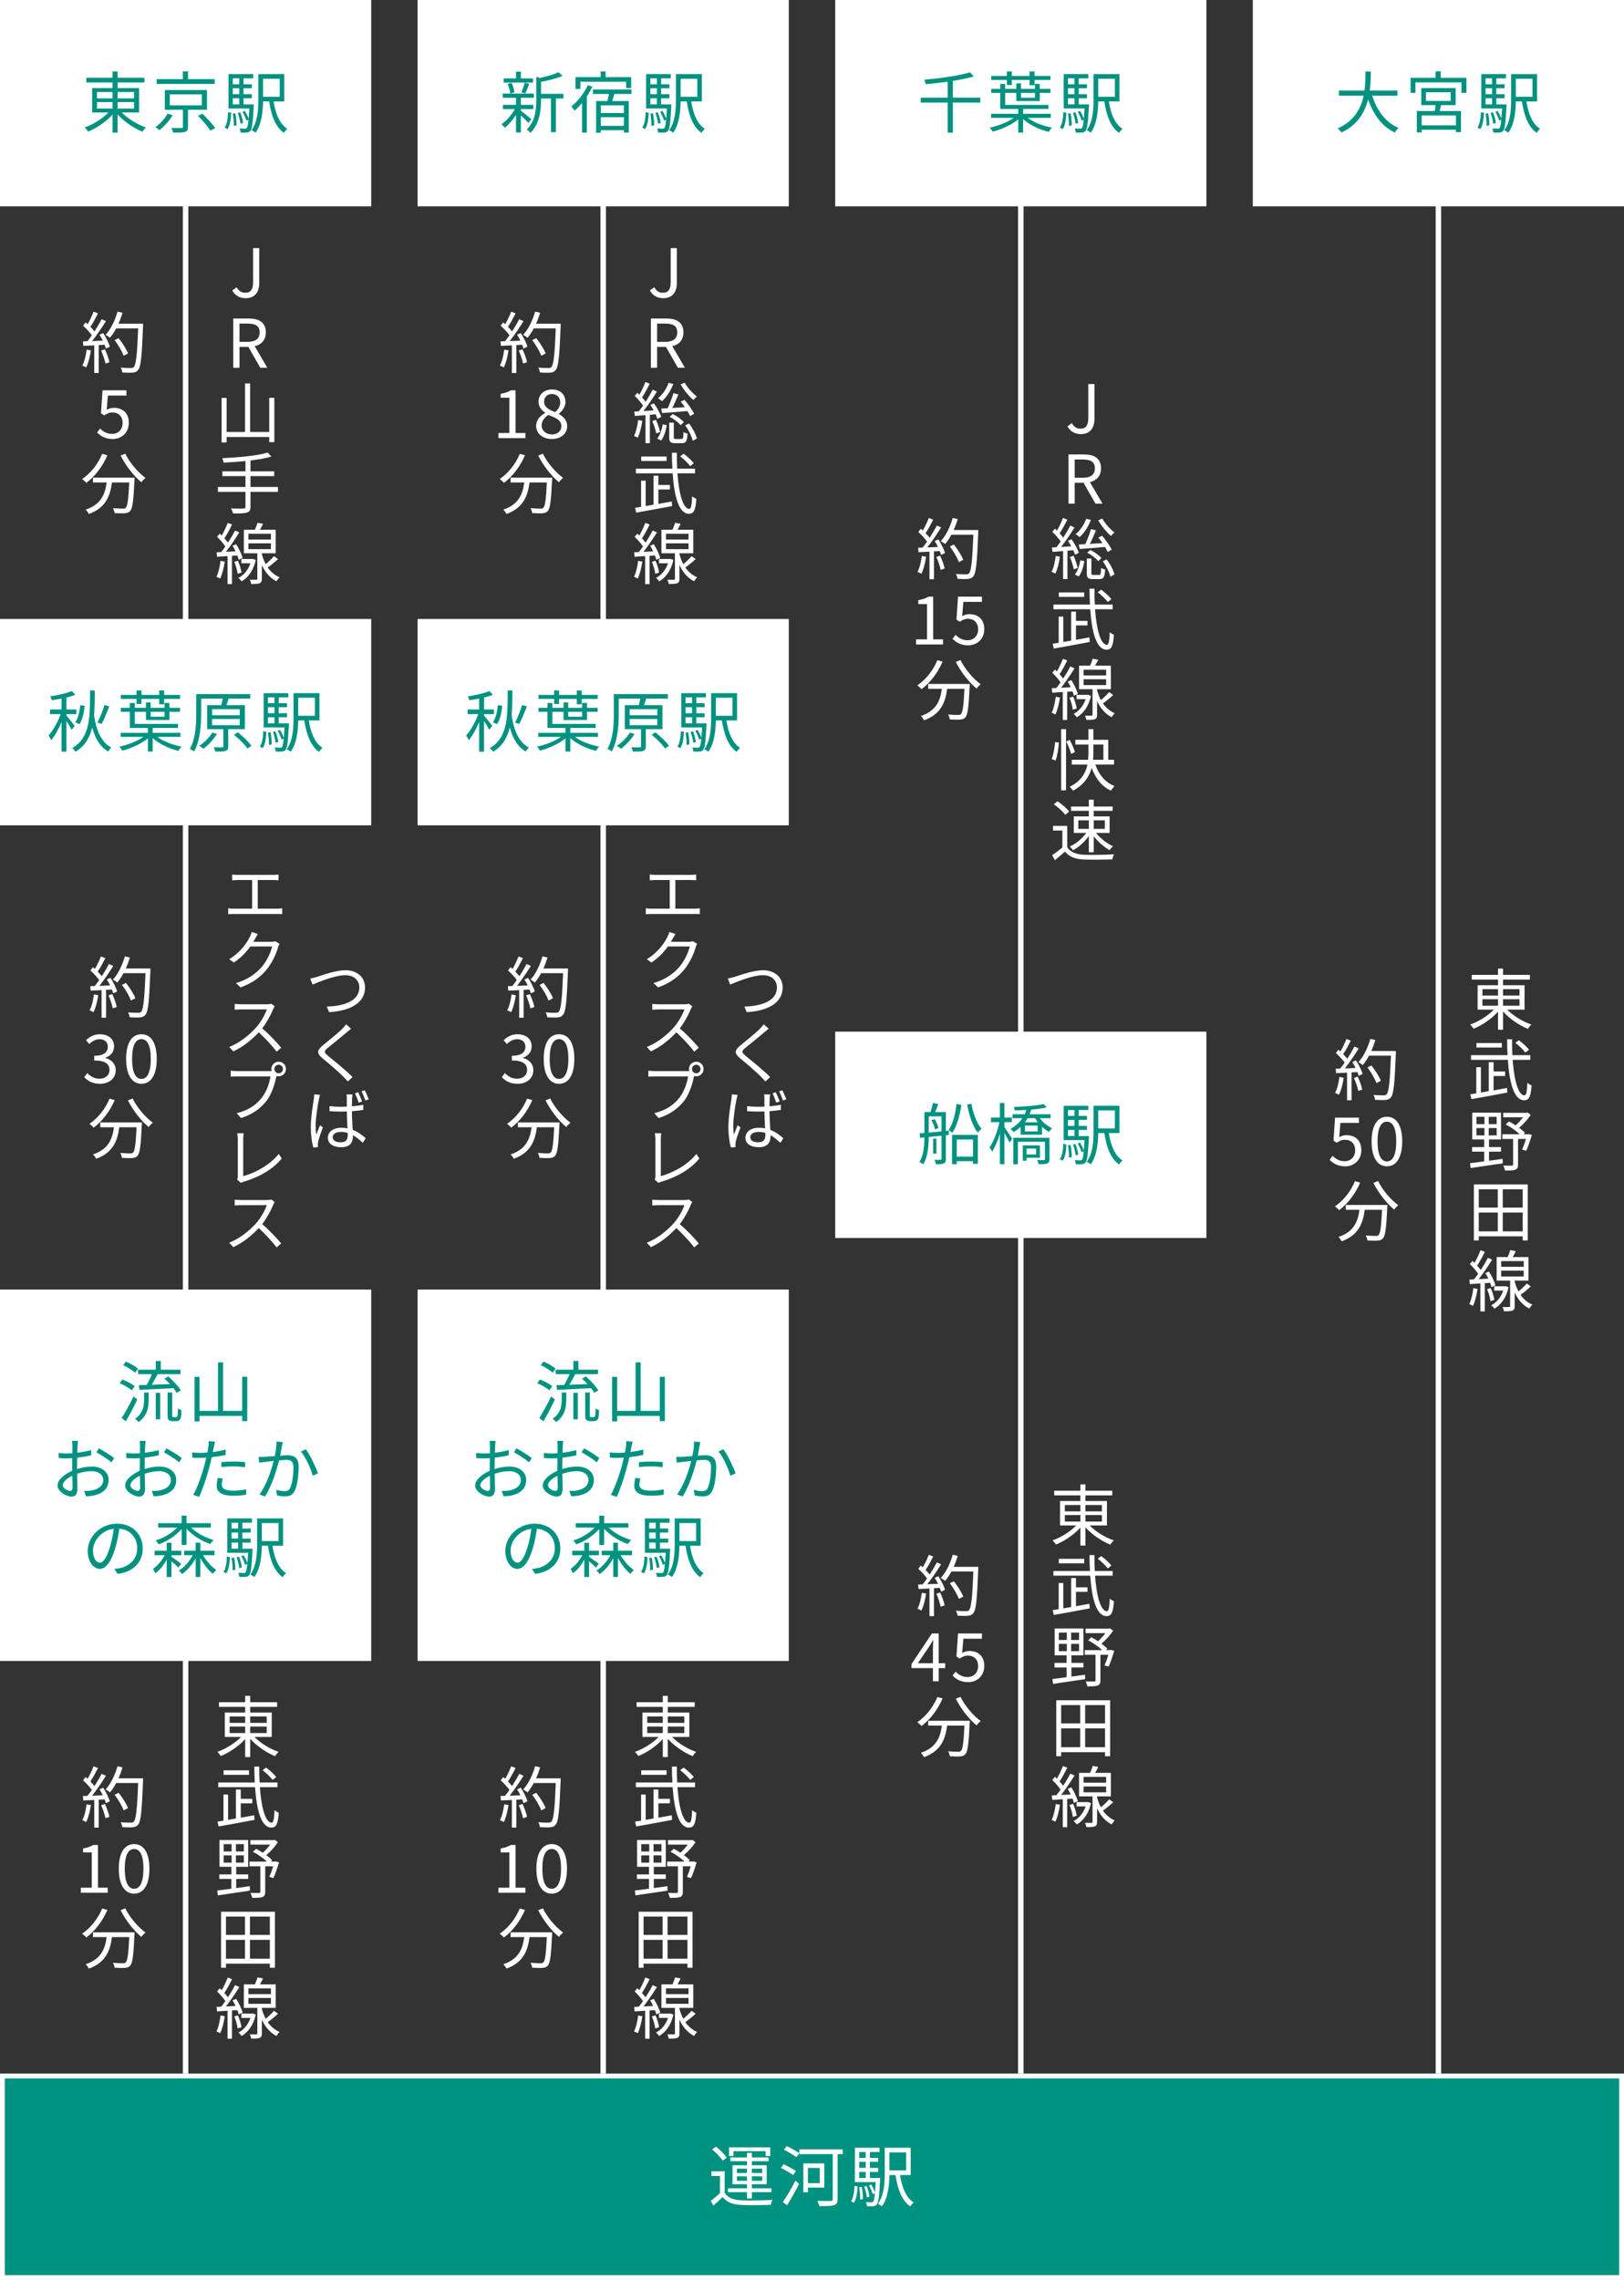
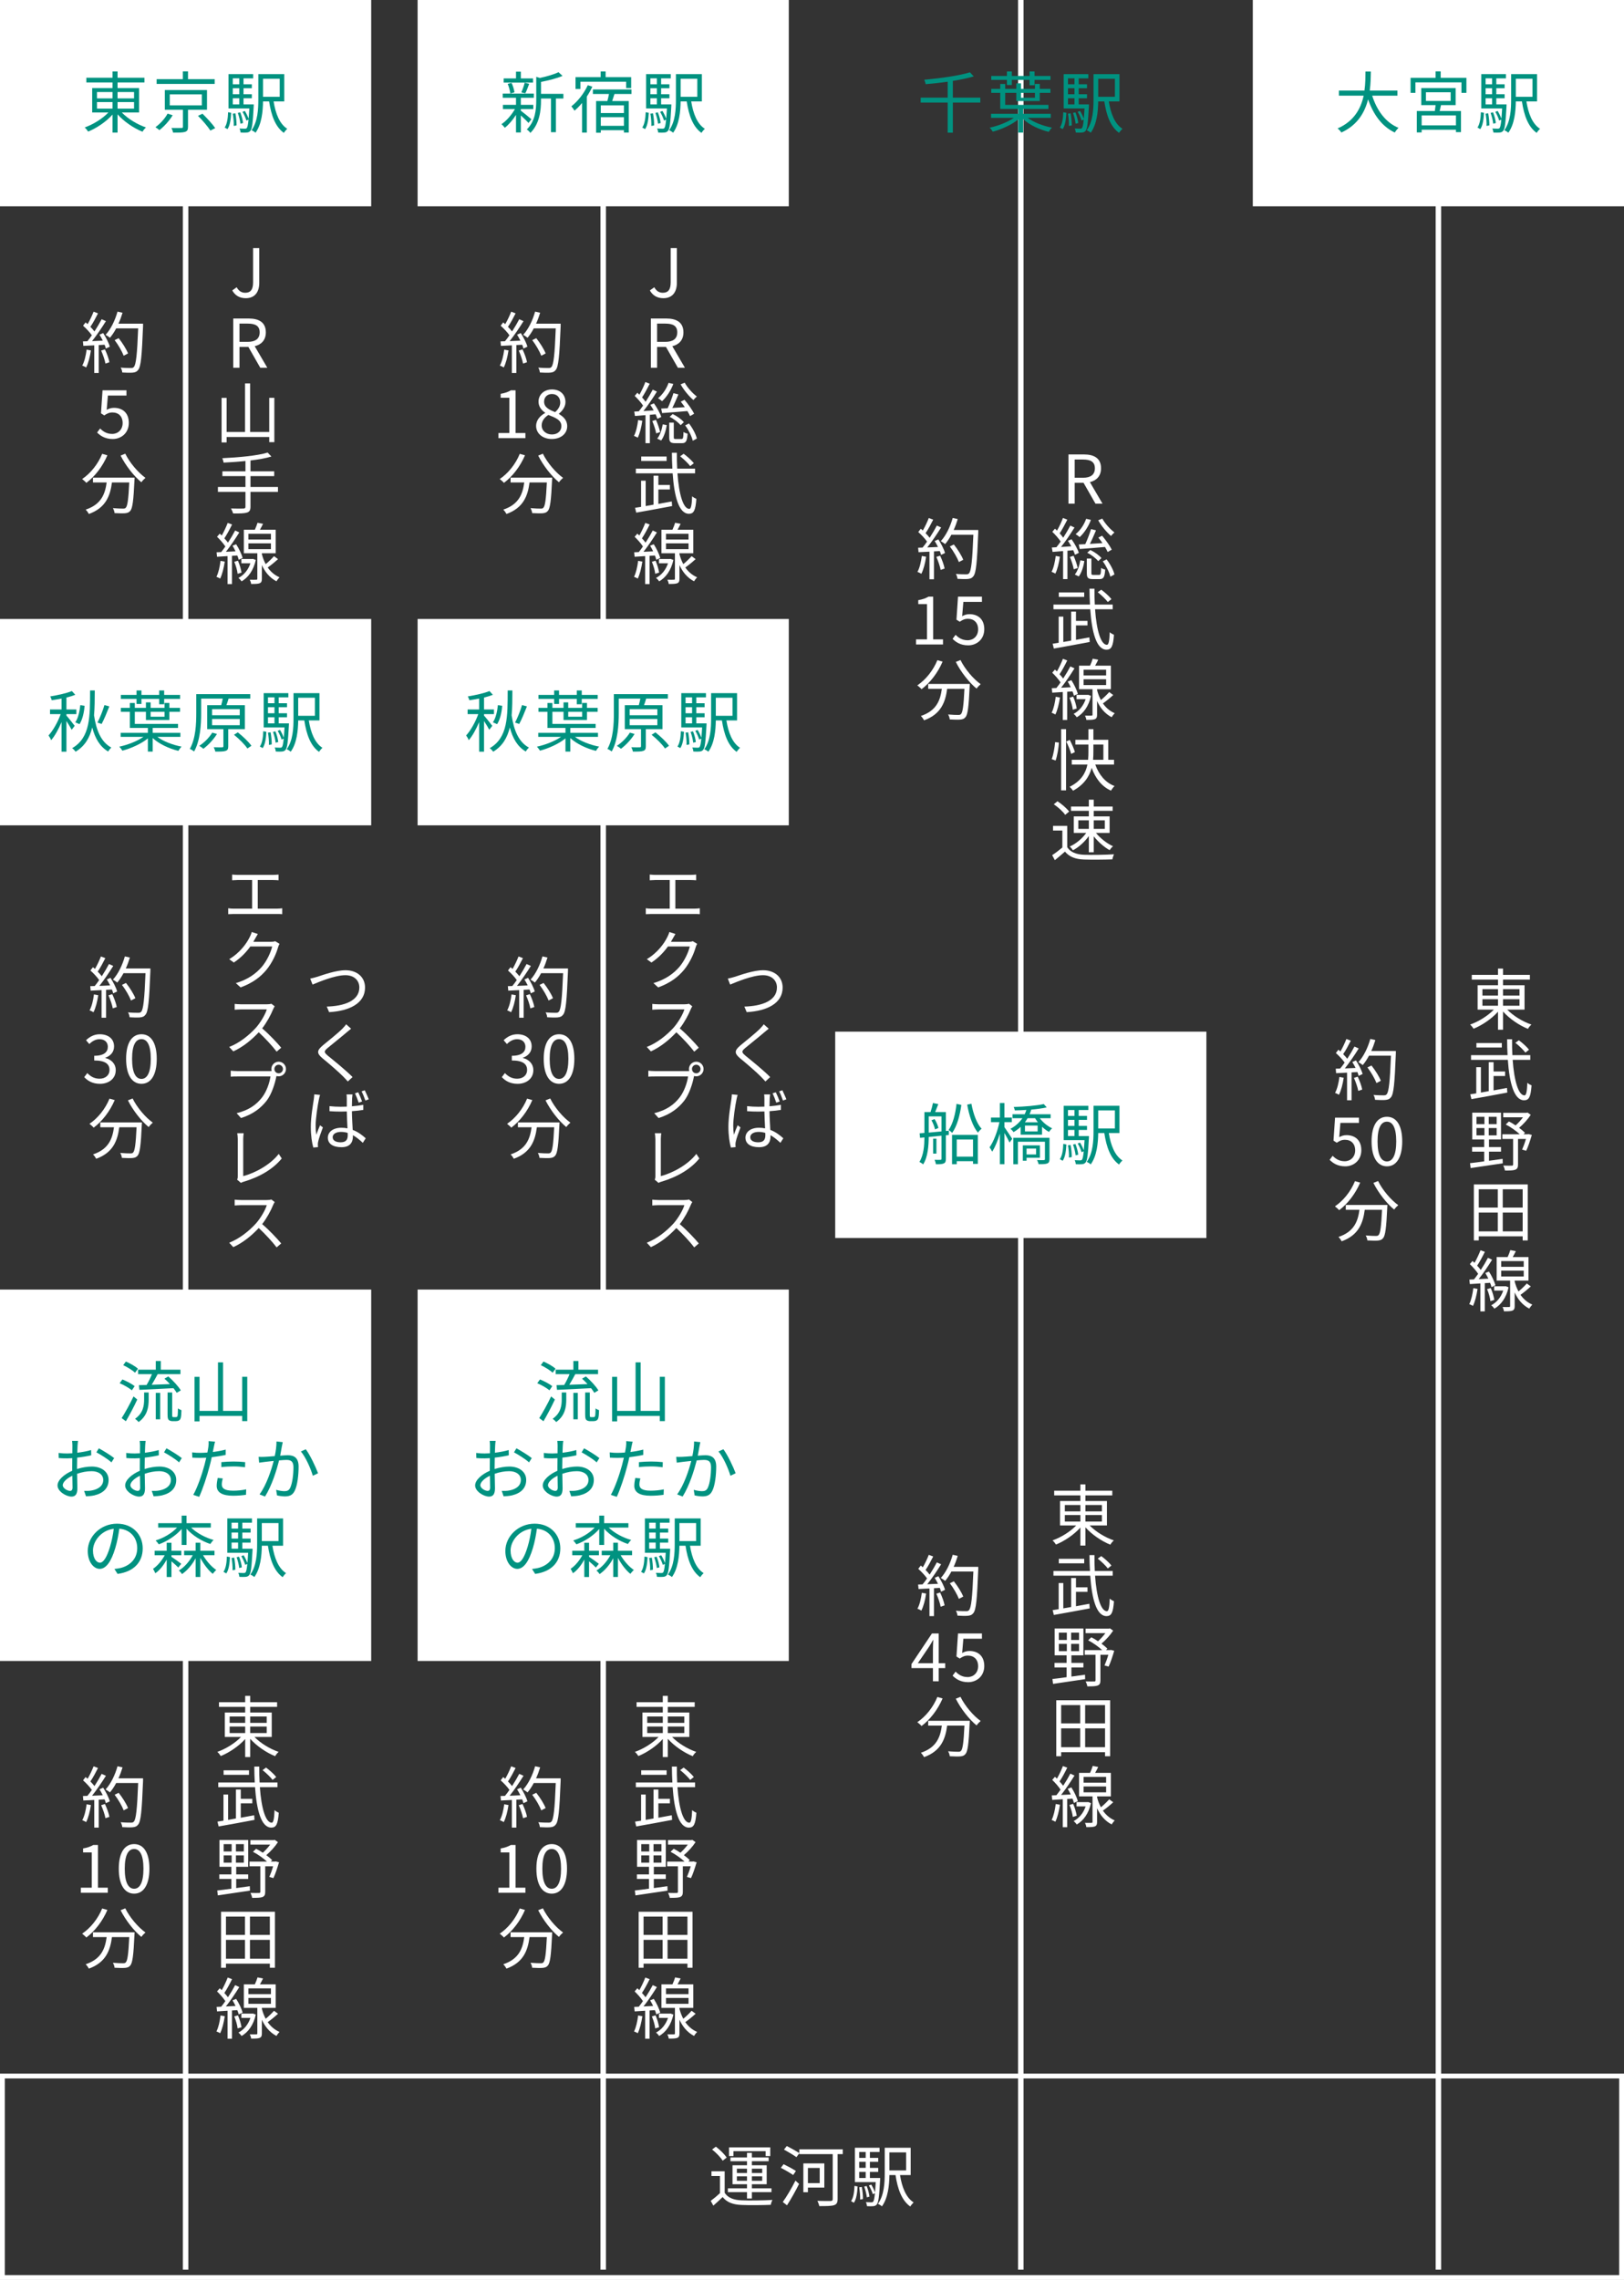
<svg xmlns="http://www.w3.org/2000/svg" id="Layer_2" data-name="Layer 2" width="315" height="442" viewBox="0 0 315 442">
  <rect x="0" y="0" width="315" height="442" fill="#333333" stroke="none" />
  <g id="_レイヤー_1" data-name="レイヤー 1">
    <g>
      <g>
        <path d="m45.049,56.301l.858-.611c.429.754.962,1.066,1.651,1.066,1.027,0,1.533-.585,1.533-2.028v-6.63h1.197v6.747c0,1.638-.755,2.964-2.613,2.964-1.209,0-2.067-.52-2.627-1.508Z" style="fill: #fff;" />
        <path d="m45.244,61.748h2.99c1.938,0,3.328.701,3.328,2.69,0,1.482-.857,2.366-2.158,2.679l2.444,4.173h-1.365l-2.313-4.043h-1.717v4.043h-1.209v-9.542Zm2.809,4.523c1.494,0,2.314-.598,2.314-1.833,0-1.261-.82-1.703-2.314-1.703h-1.6v3.536h1.6Z" style="fill: #fff;" />
        <path d="m53.213,77.126v8.594h-.987v-1.001h-8.269v1.053h-.975v-8.633h.975v6.604h3.575v-9.412h.988v9.412h3.705v-6.617h.987Z" style="fill: #fff;" />
        <path d="m53.916,95.353h-5.33v2.887c0,.688-.209.975-.689,1.131-.48.155-1.312.182-2.678.169-.078-.273-.261-.702-.416-.962,1.092.039,2.105.025,2.404.013.286,0,.403-.091.403-.364v-2.873h-5.343v-.949h5.343v-2.105h-4.472v-.923h4.472v-2.003c-1.431.156-2.899.247-4.238.312-.039-.26-.155-.637-.247-.858,3.068-.143,6.838-.48,8.789-1.092l.728.768c-1.104.338-2.522.585-4.056.767v2.106h4.602v.923h-4.602v2.105h5.33v.949Z" style="fill: #fff;" />
        <path d="m43.594,108.872c-.183,1.222-.481,2.47-.897,3.302-.144-.116-.533-.285-.716-.351.404-.793.65-1.963.794-3.094l.819.143Zm1.403-1.118v5.474h-.858v-5.422l-2.041.131-.09-.871.896-.039c.26-.325.533-.689.806-1.079-.377-.585-1.026-1.326-1.612-1.886l.521-.61c.13.117.26.233.39.363.43-.74.885-1.729,1.157-2.443l.845.312c-.441.897-1,1.95-1.494,2.679.272.285.507.571.701.832.533-.807,1.027-1.651,1.392-2.354l.806.377c-.74,1.184-1.716,2.652-2.6,3.757l1.872-.091c-.183-.377-.378-.754-.585-1.092l.701-.286c.547.832,1.066,1.95,1.262,2.665l-.768.352c-.052-.247-.143-.533-.272-.832l-1.027.064Zm1.157.949c.325.729.598,1.677.689,2.301l-.754.234c-.065-.624-.326-1.586-.65-2.327l.715-.208Zm3.458-.143c-.455,2.054-1.481,3.405-2.756,4.146-.13-.208-.429-.533-.611-.663,1.04-.546,1.886-1.521,2.327-2.847h-1.755v-.832h2.119l.144-.013.532.208Zm4.316-.17c-.611.56-1.365,1.184-2.002,1.626.546.779,1.286,1.469,2.288,1.897-.17.183-.455.533-.586.78-1.391-.715-2.287-1.924-2.834-3.146v2.652c0,.481-.09.729-.429.871-.325.13-.832.143-1.651.143-.025-.233-.143-.598-.26-.832.572.014,1.105.014,1.248,0,.17,0,.209-.038.209-.182v-4.94h-2.613v-4.562h2.132c.208-.442.403-.963.52-1.353l1.066.208c-.183.391-.403.793-.599,1.145h3.056v4.562h-2.679v.169c.156.638.403,1.313.742,1.938.571-.468,1.209-1.092,1.611-1.547l.78.571Zm-5.746-3.796h4.368v-1.118h-4.368v1.118Zm0,1.872h4.368v-1.131h-4.368v1.131Z" style="fill: #fff;" />
        <path d="m17.633,67.935c-.183,1.223-.494,2.471-.924,3.303-.156-.117-.546-.299-.754-.364.43-.793.702-1.95.846-3.094l.832.155Zm2.379-3.367c.533.832,1.104,1.938,1.287,2.64l-.768.364c-.052-.222-.13-.469-.247-.741l-1.131.064v5.408h-.871v-5.355l-2.119.104-.078-.871c.261,0,.56-.013.858-.025.285-.339.585-.729.871-1.157-.403-.585-1.092-1.313-1.703-1.859l.494-.637c.13.104.26.221.39.338.429-.729.884-1.703,1.157-2.418l.857.325c-.441.871-.987,1.91-1.481,2.612.312.312.585.624.793.897.533-.819,1.026-1.664,1.392-2.366l.832.364c-.755,1.222-1.795,2.756-2.691,3.874.65-.026,1.365-.065,2.08-.091-.195-.403-.416-.807-.637-1.157l.715-.312Zm.338,3.159c.377.793.754,1.82.871,2.496l-.768.261c-.117-.677-.48-1.717-.832-2.522l.729-.234Zm7.396-4.484c-.233,5.824-.416,7.839-.949,8.476-.299.377-.584.469-1.078.521-.43.039-1.223.025-2.002-.026-.026-.272-.131-.688-.312-.949.871.078,1.664.078,1.989.078.247,0,.416-.025.56-.194.428-.442.649-2.419.844-7.488h-4.264c-.363.688-.779,1.312-1.209,1.819-.182-.155-.611-.441-.845-.571,1.001-1.079,1.833-2.782,2.313-4.499l.976.222c-.222.728-.481,1.442-.793,2.119h4.771v.494Zm-3.757,5.72c-.299-.793-1.026-2.08-1.755-3.029l.78-.377c.728.91,1.508,2.146,1.819,2.964l-.845.442Z" style="fill: #fff;" />
        <path d="m18.835,83.848l.585-.78c.546.546,1.234,1.053,2.34,1.053,1.118,0,2.028-.818,2.028-2.105s-.78-2.055-1.976-2.055c-.638,0-1.041.208-1.587.572l-.637-.403.299-4.459h4.642v1.015h-3.602l-.234,2.769c.43-.234.846-.39,1.418-.39,1.586,0,2.873.91,2.873,2.912s-1.508,3.133-3.121,3.133c-1.481,0-2.392-.624-3.028-1.261Z" style="fill: #fff;" />
        <path d="m20.83,88.267c-.936,2.184-2.443,4.121-4.082,5.343-.169-.208-.585-.571-.818-.74,1.638-1.105,3.08-2.899,3.887-4.889l1.014.286Zm5.278,4.329s-.013.338-.026.468c-.182,3.991-.377,5.486-.818,5.98-.273.325-.547.403-1.001.455-.429.039-1.235.013-2.042-.026-.025-.286-.143-.676-.324-.962.845.078,1.65.091,1.95.091.272,0,.429-.025.546-.169.338-.325.52-1.625.676-4.901h-3.354c-.338,2.562-1.17,4.915-4.473,6.11-.13-.247-.402-.637-.624-.845,3.056-1.014,3.771-3.068,4.069-5.266h-2.652v-.936h8.073Zm-1.808-4.642c.846,1.742,2.51,3.692,3.914,4.681-.247.208-.611.585-.793.857-1.43-1.156-3.068-3.25-4.03-5.174l.909-.364Z" style="fill: #fff;" />
      </g>
      <g>
        <path d="m49.353,336.728c1.183,1.222,3.028,2.34,4.692,2.899-.233.194-.532.559-.676.832-1.689-.677-3.588-1.963-4.836-3.367v3.536h-.975v-3.497c-1.235,1.391-3.082,2.626-4.732,3.302-.156-.247-.441-.611-.676-.806,1.638-.572,3.445-1.69,4.602-2.899h-3.146v-4.732h3.952v-1.092h-5.084v-.91h5.084v-1.222h.975v1.222h5.213v.91h-5.213v1.092h4.174v4.732h-3.354Zm-4.811-2.73h3.017v-1.234h-3.017v1.234Zm0,1.977h3.017v-1.261h-3.017v1.261Zm3.991-3.211v1.234h3.198v-1.234h-3.198Zm3.198,1.95h-3.198v1.261h3.198v-1.261Z" style="fill: #fff;" />
        <path d="m46.7,352.393c.858-.155,1.729-.324,2.601-.48l.064.896c-2.457.469-5.109.949-6.955,1.274l-.234-.936,1.17-.183v-5.07h.897v4.914l1.521-.272v-5.616h.937v1.807h2.236v.871h-2.236v2.795Zm3.705-5.928c.286,4.082,1.118,6.891,2.302,6.891.324,0,.48-.729.545-2.444.222.208.56.403.82.507-.17,2.236-.494,2.886-1.457,2.886-1.937-.013-2.834-3.341-3.146-7.839h-7.137v-.91h7.086c-.053-.988-.092-2.015-.092-3.081h.963c-.014,1.092.012,2.119.064,3.081h3.471v.91h-3.419Zm-2.106-2.393h-4.927v-.871h4.927v.871Zm4.576.988c-.402-.533-1.234-1.339-1.949-1.897l.676-.494c.715.52,1.573,1.3,1.977,1.833l-.703.559Z" style="fill: #fff;" />
        <path d="m45.816,366.029c.857-.117,1.755-.234,2.639-.364l.026.858c-2.236.338-4.603.676-6.228.923l-.117-.949c.754-.077,1.703-.208,2.744-.351v-1.885h-2.341v-.885h2.341v-1.469h-2.314v-5.2h5.577v5.2h-2.327v1.469h2.327v.885h-2.327v1.768Zm-2.432-7.098h1.547v-1.418h-1.547v1.418Zm0,2.171h1.547v-1.417h-1.547v1.417Zm3.914-3.589h-1.535v1.418h1.535v-1.418Zm0,2.172h-1.535v1.417h1.535v-1.417Zm6.824,1.339c-.324,1.079-.715,2.301-1.092,3.068l-.793-.222c.234-.52.521-1.3.741-2.066h-1.534v4.953c0,.546-.117.832-.52,1.001-.391.155-1.053.169-2.016.169-.039-.286-.182-.676-.324-.962.767.025,1.442.025,1.65.013.208,0,.26-.065.26-.247v-4.927h-2.093v-.91h3.38c-.701-.65-1.755-1.404-2.717-1.898l.611-.585c.429.208.871.468,1.3.767.507-.455,1.026-1.026,1.431-1.572h-3.836v-.871h4.512l.207-.053.625.442c-.572.871-1.431,1.82-2.263,2.522.455.324.858.676,1.144.962l-.272.286h.793l.156-.039.649.169Z" style="fill: #fff;" />
        <path d="m53.33,370.618v10.855h-.987v-.793h-8.516v.793h-.949v-10.855h10.452Zm-9.503.937v3.549h3.692v-3.549h-3.692Zm0,8.164h3.692v-3.653h-3.692v3.653Zm8.516-8.164h-3.861v3.549h3.861v-3.549Zm0,8.164v-3.653h-3.861v3.653h3.861Z" style="fill: #fff;" />
        <path d="m43.594,390.872c-.183,1.222-.481,2.47-.897,3.302-.144-.116-.533-.285-.716-.351.404-.793.65-1.963.794-3.094l.819.143Zm1.403-1.118v5.474h-.858v-5.422l-2.041.131-.09-.871.896-.039c.26-.325.533-.689.806-1.079-.377-.585-1.026-1.326-1.612-1.886l.521-.61c.13.117.26.233.39.363.43-.74.885-1.729,1.157-2.443l.845.312c-.441.897-1,1.95-1.494,2.679.272.285.507.571.701.832.533-.807,1.027-1.651,1.392-2.354l.806.377c-.74,1.184-1.716,2.652-2.6,3.757l1.872-.091c-.183-.377-.378-.754-.585-1.092l.701-.286c.547.832,1.066,1.95,1.262,2.665l-.768.352c-.052-.247-.143-.533-.272-.832l-1.027.064Zm1.157.949c.325.729.598,1.677.689,2.301l-.754.234c-.065-.624-.326-1.586-.65-2.327l.715-.208Zm3.458-.143c-.455,2.054-1.481,3.405-2.756,4.146-.13-.208-.429-.533-.611-.663,1.04-.546,1.886-1.521,2.327-2.847h-1.755v-.832h2.119l.144-.013.532.208Zm4.316-.17c-.611.56-1.365,1.184-2.002,1.626.546.779,1.286,1.469,2.288,1.897-.17.183-.455.533-.586.78-1.391-.715-2.287-1.924-2.834-3.146v2.652c0,.481-.09.729-.429.871-.325.13-.832.143-1.651.143-.025-.233-.143-.598-.26-.832.572.014,1.105.014,1.248,0,.17,0,.209-.038.209-.182v-4.94h-2.613v-4.562h2.132c.208-.442.403-.963.52-1.353l1.066.208c-.183.391-.403.793-.599,1.145h3.056v4.562h-2.679v.169c.156.638.403,1.313.742,1.938.571-.468,1.209-1.092,1.611-1.547l.78.571Zm-5.746-3.796h4.368v-1.118h-4.368v1.118Zm0,1.872h4.368v-1.131h-4.368v1.131Z" style="fill: #fff;" />
        <path d="m17.633,349.935c-.183,1.223-.494,2.471-.924,3.303-.156-.117-.546-.299-.754-.364.43-.793.702-1.95.846-3.094l.832.155Zm2.379-3.367c.533.832,1.104,1.938,1.287,2.64l-.768.364c-.052-.222-.13-.469-.247-.741l-1.131.064v5.408h-.871v-5.355l-2.119.104-.078-.871c.261,0,.56-.013.858-.025.285-.339.585-.729.871-1.157-.403-.585-1.092-1.313-1.703-1.859l.494-.637c.13.104.26.221.39.338.429-.729.884-1.703,1.157-2.418l.857.325c-.441.871-.987,1.91-1.481,2.612.312.312.585.624.793.897.533-.819,1.026-1.664,1.392-2.366l.832.364c-.755,1.222-1.795,2.756-2.691,3.874.65-.026,1.365-.065,2.08-.091-.195-.403-.416-.807-.637-1.157l.715-.312Zm.338,3.159c.377.793.754,1.82.871,2.496l-.768.261c-.117-.677-.48-1.717-.832-2.522l.729-.234Zm7.396-4.484c-.233,5.824-.416,7.839-.949,8.476-.299.377-.584.469-1.078.521-.43.039-1.223.025-2.002-.026-.026-.272-.131-.688-.312-.949.871.078,1.664.078,1.989.078.247,0,.416-.025.56-.194.428-.442.649-2.419.844-7.488h-4.264c-.363.688-.779,1.312-1.209,1.819-.182-.155-.611-.441-.845-.571,1.001-1.079,1.833-2.782,2.313-4.499l.976.222c-.222.728-.481,1.442-.793,2.119h4.771v.494Zm-3.757,5.72c-.299-.793-1.026-2.08-1.755-3.029l.78-.377c.728.91,1.508,2.146,1.819,2.964l-.845.442Z" style="fill: #fff;" />
        <path d="m15.682,365.952h2.119v-6.838h-1.689v-.768c.845-.143,1.456-.363,1.977-.676h.909v8.281h1.911v.988h-5.227v-.988Z" style="fill: #fff;" />
        <path d="m23.04,362.273c0-3.107,1.131-4.771,2.978-4.771s2.963,1.677,2.963,4.771-1.117,4.836-2.963,4.836-2.978-1.729-2.978-4.836Zm4.784,0c0-2.717-.729-3.822-1.807-3.822-1.093,0-1.82,1.105-1.82,3.822s.728,3.887,1.82,3.887c1.078,0,1.807-1.17,1.807-3.887Z" style="fill: #fff;" />
        <path d="m20.83,370.268c-.936,2.184-2.443,4.121-4.082,5.343-.169-.208-.585-.571-.818-.741,1.638-1.104,3.08-2.898,3.887-4.888l1.014.286Zm5.278,4.329s-.013.338-.026.468c-.182,3.991-.377,5.486-.818,5.98-.273.325-.547.403-1.001.455-.429.039-1.235.013-2.042-.026-.025-.286-.143-.676-.324-.962.845.078,1.65.091,1.95.091.272,0,.429-.025.546-.169.338-.325.52-1.625.676-4.901h-3.354c-.338,2.562-1.17,4.915-4.473,6.11-.13-.247-.402-.637-.624-.845,3.056-1.014,3.771-3.068,4.069-5.266h-2.652v-.936h8.073Zm-1.808-4.642c.846,1.742,2.51,3.692,3.914,4.681-.247.208-.611.585-.793.858-1.43-1.157-3.068-3.251-4.03-5.175l.909-.364Z" style="fill: #fff;" />
      </g>
      <g>
        <path d="m61.574,189.354c1.079-.351,3.575-1.261,5.447-1.261,2.105,0,3.783,1.222,3.783,3.367,0,3.056-3.043,4.537-6.969,4.758l-.455-1.079c3.342-.091,6.318-1.092,6.318-3.705,0-1.339-.988-2.379-2.704-2.379-2.106,0-5.356,1.404-6.37,1.82l-.455-1.157c.455-.091.924-.221,1.404-.364Z" style="fill: #fff;" />
        <path d="m67.229,200.143c-.871.768-2.718,2.211-3.653,3.004-.768.649-.78.845.039,1.533,1.17.949,3.432,2.77,4.771,4.122l-.924.857c-.272-.312-.572-.624-.884-.949-.909-.923-2.834-2.573-4.03-3.549-1.209-1.014-1.053-1.547.092-2.522.975-.806,2.912-2.34,3.77-3.211.247-.26.585-.624.729-.857l.962.857c-.273.208-.65.546-.871.715Z" style="fill: #fff;" />
        <path d="m62.081,212.26c-.078.208-.183.624-.221.857-.247,1.171-.638,3.706-.638,5.123,0,.637.039,1.131.131,1.755.194-.585.494-1.326.728-1.847l.546.416c-.338.897-.806,2.185-.923,2.809-.039.182-.065.416-.052.572,0,.13.013.312.025.441l-.91.078c-.26-.91-.48-2.313-.48-4.043,0-1.872.429-4.303.585-5.356.039-.299.078-.637.078-.91l1.131.104Zm6.292-.091c-.039.26-.064.52-.078.767-.013.352-.025.937-.039,1.534.78-.065,1.535-.156,2.211-.286v.988c-.702.117-1.443.195-2.211.247.014,1.287.104,2.548.156,3.627,1.04.39,1.859,1.027,2.522,1.625l-.56.884c-.637-.598-1.273-1.118-1.924-1.481v.247c0,1.065-.494,2.08-2.21,2.08-1.703,0-2.651-.702-2.651-1.847,0-1.065.961-1.924,2.625-1.924.416,0,.819.039,1.184.117-.039-.976-.117-2.224-.13-3.276-.403.013-.819.026-1.222.026-.729,0-1.392-.026-2.133-.078v-.976c.715.078,1.404.117,2.158.117.402,0,.793-.013,1.196-.025v-1.573c0-.234-.013-.572-.052-.793h1.156Zm-2.314,9.282c1.08,0,1.392-.533,1.392-1.392,0-.116,0-.26-.013-.429-.416-.13-.846-.195-1.301-.195-.948,0-1.611.403-1.611,1.027,0,.65.624.988,1.533.988Zm3.42-9.698c.234.468.572,1.273.754,1.78l-.663.234c-.183-.559-.481-1.326-.715-1.82l.624-.194Zm1.273-.391c.234.481.572,1.248.78,1.755l-.663.234c-.195-.559-.48-1.3-.74-1.781l.623-.208Z" style="fill: #fff;" />
        <path d="m46.081,169.606h6.852c.39,0,.78-.026,1.092-.064v1.117c-.325-.025-.728-.052-1.092-.052h-2.938v5.552h3.705c.391,0,.729-.039,1.04-.078v1.144c-.325-.039-.78-.039-1.04-.039h-8.333c-.351,0-.728.014-1.104.039v-1.144c.363.064.754.078,1.104.078h3.536v-5.552h-2.821c-.247,0-.741.026-1.053.052v-1.117c.325.038.793.064,1.053.064Z" style="fill: #fff;" />
        <path d="m49.436,182.049c-.092.169-.182.351-.299.533h3.418c.339,0,.625-.039.82-.117l.844.507c-.104.169-.221.468-.285.676-.352,1.261-1.118,2.964-2.236,4.343-1.157,1.403-2.665,2.561-5.031,3.432l-.923-.832c2.313-.689,3.888-1.82,5.044-3.159.975-1.157,1.742-2.795,2.002-3.939h-4.238c-.767,1.066-1.82,2.197-3.197,3.107l-.897-.65c2.171-1.3,3.419-3.146,3.966-4.264.129-.221.324-.689.402-1.001l1.184.377c-.209.338-.442.754-.572.988Z" style="fill: #fff;" />
        <path d="m52.984,195.646c-.441,1.092-1.248,2.587-2.132,3.719,1.325,1.117,2.873,2.756,3.692,3.744l-.885.767c-.845-1.105-2.197-2.574-3.471-3.757-1.365,1.469-3.068,2.859-4.94,3.705l-.793-.858c2.028-.78,3.888-2.301,5.2-3.744.857-.975,1.768-2.483,2.094-3.536h-4.954c-.454,0-1.131.052-1.274.065v-1.131c.17.025.885.077,1.274.077h4.901c.416,0,.741-.039.949-.104l.637.494c-.078.104-.234.39-.299.559Z" style="fill: #fff;" />
        <path d="m52.348,207.646c.104,0,.221,0,.338-.014-.026-.116-.053-.247-.053-.39,0-.78.638-1.417,1.418-1.417s1.416.637,1.416,1.417-.637,1.417-1.416,1.417c-.144,0-.286-.026-.416-.064l-.039.13c-.26,1.312-.871,3.341-1.873,4.654-1.156,1.469-2.664,2.639-4.979,3.367l-.846-.937c2.445-.611,3.861-1.69,4.915-3.042.897-1.145,1.481-2.873,1.651-4.082h-6.462c-.507,0-.923.013-1.248.039v-1.157c.339.039.845.078,1.261.078h6.332Zm1.703.429c.455,0,.832-.377.832-.832s-.377-.832-.832-.832c-.469,0-.832.377-.832.832s.363.832.832.832Z" style="fill: #fff;" />
        <path d="m46.12,228.068v-7.229c0-.324-.052-.896-.104-1.144h1.248c-.052.312-.09.78-.09,1.144v7.164c2.418-.624,5.33-2.275,6.89-4.304l.585.884c-1.639,2.028-4.251,3.589-7.385,4.512-.143.039-.338.104-.533.221l-.74-.624c.104-.208.13-.377.13-.624Z" style="fill: #fff;" />
        <path d="m52.984,233.594c-.441,1.092-1.248,2.587-2.132,3.719,1.325,1.117,2.873,2.756,3.692,3.744l-.885.767c-.845-1.105-2.197-2.574-3.471-3.757-1.365,1.469-3.068,2.859-4.94,3.705l-.793-.858c2.028-.78,3.888-2.301,5.2-3.744.857-.975,1.768-2.483,2.094-3.536h-4.954c-.454,0-1.131.052-1.274.065v-1.132c.17.026.885.078,1.274.078h4.901c.416,0,.741-.039.949-.104l.637.494c-.078.104-.234.39-.299.559Z" style="fill: #fff;" />
        <path d="m19.055,192.935c-.183,1.223-.494,2.471-.924,3.303-.156-.117-.546-.299-.754-.364.43-.793.702-1.95.846-3.094l.832.155Zm2.379-3.367c.533.832,1.104,1.938,1.287,2.64l-.768.364c-.052-.222-.13-.469-.247-.741l-1.131.064v5.408h-.871v-5.355l-2.119.104-.078-.871c.261,0,.56-.013.858-.025.285-.339.585-.729.871-1.157-.403-.585-1.092-1.313-1.703-1.859l.494-.637c.13.104.26.221.39.338.429-.729.884-1.703,1.157-2.418l.857.325c-.441.871-.987,1.91-1.481,2.612.312.312.585.624.793.897.533-.819,1.026-1.664,1.392-2.366l.832.364c-.755,1.222-1.795,2.756-2.691,3.874.65-.026,1.365-.065,2.08-.091-.195-.403-.416-.807-.637-1.157l.715-.312Zm.338,3.159c.377.793.754,1.82.871,2.496l-.768.261c-.117-.677-.48-1.717-.832-2.522l.729-.234Zm7.396-4.484c-.233,5.824-.416,7.839-.949,8.476-.299.377-.584.469-1.078.521-.43.039-1.223.025-2.002-.026-.026-.272-.131-.688-.312-.949.871.078,1.664.078,1.989.078.247,0,.416-.025.56-.194.428-.442.649-2.419.844-7.488h-4.264c-.363.688-.779,1.312-1.209,1.819-.182-.155-.611-.441-.845-.571,1.001-1.079,1.833-2.782,2.313-4.499l.976.222c-.222.728-.481,1.442-.793,2.119h4.771v.494Zm-3.757,5.72c-.299-.793-1.026-2.08-1.755-3.029l.78-.377c.728.91,1.508,2.146,1.819,2.964l-.845.442Z" style="fill: #fff;" />
        <path d="m16.337,208.81l.599-.78c.559.585,1.287,1.092,2.365,1.092,1.131,0,1.938-.663,1.938-1.703,0-1.104-.768-1.833-2.965-1.833v-.91c1.964,0,2.64-.767,2.64-1.741,0-.897-.624-1.47-1.612-1.47-.767,0-1.443.391-1.976.937l-.638-.741c.715-.676,1.561-1.157,2.666-1.157,1.599,0,2.769.845,2.769,2.354,0,1.118-.688,1.833-1.69,2.197v.052c1.119.272,2.016,1.092,2.016,2.366,0,1.65-1.365,2.639-3.055,2.639-1.496,0-2.432-.624-3.056-1.3Z" style="fill: #fff;" />
        <path d="m24.462,205.273c0-3.107,1.131-4.771,2.978-4.771s2.963,1.677,2.963,4.771-1.117,4.836-2.963,4.836-2.978-1.729-2.978-4.836Zm4.784,0c0-2.717-.729-3.822-1.807-3.822-1.093,0-1.82,1.105-1.82,3.822s.728,3.887,1.82,3.887c1.078,0,1.807-1.17,1.807-3.887Z" style="fill: #fff;" />
        <path d="m22.252,213.268c-.936,2.184-2.443,4.121-4.082,5.343-.169-.208-.585-.571-.818-.741,1.638-1.104,3.08-2.898,3.887-4.888l1.014.286Zm5.278,4.329s-.013.338-.026.468c-.182,3.991-.377,5.486-.818,5.98-.273.325-.547.403-1.001.455-.429.039-1.235.013-2.042-.026-.025-.286-.143-.676-.324-.962.845.078,1.65.091,1.95.091.272,0,.429-.025.546-.169.338-.325.52-1.625.676-4.901h-3.354c-.338,2.562-1.17,4.915-4.473,6.11-.13-.247-.402-.637-.624-.845,3.056-1.014,3.771-3.068,4.069-5.266h-2.652v-.936h8.073Zm-1.808-4.642c.846,1.742,2.51,3.692,3.914,4.681-.247.208-.611.585-.793.858-1.43-1.157-3.068-3.251-4.03-5.175l.909-.364Z" style="fill: #fff;" />
      </g>
      <rect x="35.47" width="1.061" height="440" style="fill: #fff;" />
      <rect x="0" width="72" height="40" style="fill: #fff;" />
      <rect x="0" y="120" width="72" height="40" style="fill: #fff;" />
      <g>
        <path d="m13.9,141.482c-.182-.377-.637-1.131-1.014-1.703v5.941h-.949v-5.733c-.56,1.339-1.301,2.691-2.016,3.511-.091-.273-.338-.689-.507-.924.871-.936,1.819-2.626,2.353-4.134h-2.066v-.897h2.236v-2.118c-.638.13-1.287.233-1.898.324-.053-.221-.182-.532-.299-.74,1.494-.247,3.224-.624,4.199-1.04l.662.728c-.494.195-1.092.377-1.715.533v2.313h1.924v.897h-1.924v.286c.338.364,1.364,1.664,1.599,1.989l-.585.767Zm4.484-7.631c0,1.703-.013,3.341-.143,4.823.43,2.925,1.378,5.2,3.354,6.253-.207.182-.48.52-.61.767-1.599-.936-2.535-2.534-3.095-4.667-.493,1.989-1.403,3.602-3.236,4.706-.131-.221-.442-.546-.663-.688,3.562-2.041,3.472-6.201,3.483-11.193h.91Zm-3.783,6.175c.547-.741.858-2.119.976-3.328l.832.13c-.091,1.248-.403,2.679-.988,3.562l-.819-.364Zm6.605-3.081c-.455,1.157-1.015,2.522-1.496,3.406l-.806-.273c.468-.884,1.054-2.34,1.353-3.393l.949.26Z" style="fill: #009280;" />
        <path d="m30.514,142.848c1.17.884,3.004,1.573,4.707,1.898-.209.182-.481.571-.625.818-1.793-.429-3.744-1.339-4.979-2.482v2.626h-.936v-2.562c-1.274,1.053-3.264,1.938-4.941,2.379-.143-.233-.402-.585-.61-.767,1.625-.351,3.483-1.066,4.693-1.911h-4.421v-.78h5.279v-.949h-3.498v-3.12h-1.742v-.767h1.742v-.949h.963v.949h2.158v-1.066h.909v1.066h2.704v-.962h.936v.962h2.068v.767h-2.068v1.587h-4.549v-1.587h-2.158v2.341h8.385v.779h-4.914v.949h5.369v.78h-4.473Zm-4.029-7.358h-3.043v-.767h3.043v-.871h.949v.871h3.444v-.871h.962v.871h3.094v.767h-3.094v1.04h-.962v-1.04h-3.444v.988h-.949v-.988Zm2.729,2.509v.949h2.704v-.949h-2.704Z" style="fill: #009280;" />
        <path d="m44.268,141.353v3.315c0,.507-.104.767-.494.896-.39.144-1.014.144-2.015.144-.039-.247-.182-.599-.299-.846.754.026,1.431.026,1.625.014.194,0,.247-.065.247-.222v-3.302h-3.146v-4.642h2.717c.117-.402.234-.884.3-1.273h-4.187v2.86c0,2.145-.169,5.265-1.365,7.384-.182-.156-.584-.403-.832-.494,1.145-2.027,1.248-4.862,1.248-6.903v-3.718h10.479v.871h-4.212c-.13.429-.272.884-.416,1.273h3.575v4.642h-3.225Zm-2.184.937c-.676,1.092-1.703,2.171-2.639,2.873-.17-.169-.572-.442-.793-.572.961-.624,1.924-1.586,2.521-2.562l.91.261Zm-.949-3.628h5.369v-1.183h-5.369v1.183Zm0,1.925h5.369v-1.196h-5.369v1.196Zm4.992,1.391c.962.754,2.106,1.833,2.639,2.601l-.779.532c-.494-.767-1.625-1.885-2.6-2.665l.74-.468Z" style="fill: #009280;" />
        <path d="m50.404,144.72c.468-.663.624-1.82.663-2.964l.598.117c-.065,1.183-.208,2.431-.715,3.158l-.546-.312Zm5.643-4.485s0,.26-.014.391c-.169,3.197-.312,4.342-.637,4.731-.195.234-.403.312-.715.338-.26.026-.715.026-1.184,0-.025-.233-.104-.571-.221-.779.455.025.871.039,1.04.039s.272-.026.377-.13c.13-.17.247-.638.338-1.639l-.416.182c-.13-.468-.442-1.17-.754-1.689l.455-.169c.286.455.571,1.065.728,1.508.053-.52.092-1.17.144-1.989h-4.044v-6.656h4.785v.819h-1.873v1.144h1.613v.768h-1.613v1.17h1.613v.78h-1.613v1.183h1.99Zm-4.07-5.044v1.144h1.262v-1.144h-1.262Zm1.262,1.911h-1.262v1.17h1.262v-1.17Zm-1.262,3.133h1.262v-1.183h-1.262v1.183Zm.508,1.729c.143.754.234,1.716.221,2.353l-.546.092c.039-.65-.052-1.612-.183-2.38l.508-.064Zm.975,2.015c-.052-.559-.273-1.43-.507-2.093l.468-.104c.273.65.494,1.509.547,2.067l-.508.13Zm6.436-4.316c.377,2.38,1.17,4.368,2.639,5.305-.207.195-.507.546-.649.793-1.638-1.17-2.444-3.341-2.86-6.098h-1.184c-.025,1.938-.26,4.434-1.455,6.071-.156-.169-.56-.402-.768-.493,1.209-1.678,1.312-4.096,1.312-5.968v-4.901h5.031v5.291h-2.066Zm-2.055-4.394v3.497h3.238v-3.497h-3.238Z" style="fill: #009280;" />
      </g>
      <g>
        <path d="m23.625,21.808c1.183,1.222,3.028,2.34,4.692,2.899-.233.194-.532.559-.676.832-1.69-.677-3.589-1.963-4.837-3.367v3.536h-.975v-3.497c-1.234,1.391-3.081,2.626-4.732,3.302-.155-.247-.441-.611-.676-.806,1.639-.572,3.445-1.69,4.603-2.899h-3.146v-4.732h3.952v-1.092h-5.083v-.91h5.083v-1.222h.975v1.222h5.214v.91h-5.214v1.092h4.174v4.732h-3.354Zm-4.811-2.73h3.016v-1.234h-3.016v1.234Zm0,1.977h3.016v-1.261h-3.016v1.261Zm3.99-3.211v1.234h3.199v-1.234h-3.199Zm3.199,1.95h-3.199v1.261h3.199v-1.261Z" style="fill: #009280;" />
        <path d="m33.491,22.341c-.611,1.026-1.625,2.158-2.574,2.886-.208-.182-.546-.429-.767-.572.936-.662,1.885-1.729,2.353-2.626l.988.312Zm8.151-6.071h-11.259v-.923h5.083v-1.509h1.002v1.509h5.174v.923Zm-5.174,5.005v3.315c0,.559-.131.832-.572.975-.43.144-1.17.144-2.314.144-.052-.261-.195-.65-.324-.897.896.026,1.702.014,1.924,0,.246,0,.299-.052.299-.233v-3.303h-3.51v-3.822h8.177v3.822h-3.679Zm-3.537-.845h6.215v-2.132h-6.215v2.132Zm6.345,1.612c.858.845,1.95,2.027,2.47,2.795l-.936.48c-.48-.754-1.521-1.988-2.405-2.859l.871-.416Z" style="fill: #009280;" />
        <path d="m43.579,24.72c.468-.663.624-1.82.663-2.964l.598.117c-.064,1.183-.208,2.431-.715,3.158l-.546-.312Zm5.642-4.485s0,.26-.013.391c-.169,3.197-.312,4.342-.637,4.731-.195.234-.403.312-.716.338-.26.026-.715.026-1.183,0-.026-.233-.104-.571-.221-.779.455.025.871.039,1.04.039s.273-.026.377-.13c.13-.17.247-.638.338-1.639l-.416.182c-.13-.468-.441-1.17-.754-1.689l.455-.169c.286.455.572,1.065.729,1.508.051-.52.09-1.17.143-1.989h-4.043v-6.656h4.783v.819h-1.871v1.144h1.611v.768h-1.611v1.17h1.611v.78h-1.611v1.183h1.988Zm-4.068-5.044v1.144h1.261v-1.144h-1.261Zm1.261,1.911h-1.261v1.17h1.261v-1.17Zm-1.261,3.133h1.261v-1.183h-1.261v1.183Zm.507,1.729c.143.754.233,1.716.221,2.353l-.546.092c.039-.65-.052-1.612-.182-2.38l.507-.064Zm.975,2.015c-.052-.559-.272-1.43-.507-2.093l.469-.104c.272.65.493,1.509.545,2.067l-.507.13Zm6.436-4.316c.377,2.38,1.17,4.368,2.64,5.305-.209.195-.508.546-.65.793-1.639-1.17-2.444-3.341-2.86-6.098h-1.183c-.026,1.938-.26,4.434-1.457,6.071-.155-.169-.559-.402-.767-.493,1.209-1.678,1.313-4.096,1.313-5.968v-4.901h5.031v5.291h-2.067Zm-2.054-4.394v3.497h3.236v-3.497h-3.236Z" style="fill: #009280;" />
      </g>
      <rect x="0" y="250" width="72" height="72" style="fill: #fff;" />
      <g>
        <path d="m25.574,269.532c-.508-.441-1.521-1.026-2.366-1.378l.532-.728c.82.325,1.859.871,2.38,1.3l-.546.806Zm1.053,1.781c-.637,1.378-1.495,3.003-2.21,4.212l-.819-.61c.65-1.015,1.6-2.718,2.301-4.199l.729.598Zm-.43-5.2c-.48-.455-1.481-1.079-2.301-1.456l.521-.702c.819.352,1.846.923,2.34,1.392l-.56.767Zm1.756,3.835h.884v1.365c0,1.431-.221,3.12-1.95,4.368-.143-.182-.48-.48-.689-.637,1.587-1.092,1.756-2.562,1.756-3.758v-1.339Zm-1.014-1.417c.441-.013.949-.025,1.494-.039.377-.61.768-1.417,1.041-2.093h-2.691v-.871h3.432v-1.677h.975v1.677h3.81v.871h-4.42c-.351.676-.767,1.43-1.157,2.054,1.105-.039,2.327-.091,3.536-.13-.338-.377-.715-.741-1.065-1.053l.754-.429c.91.793,1.949,1.911,2.418,2.704l-.793.468c-.156-.26-.364-.572-.624-.897-2.38.117-4.862.247-6.604.325l-.104-.91Zm3.275,1.495h.858v5.122h-.858v-5.122Zm3.836,4.706c.116,0,.221-.013.285-.064.053-.039.104-.144.131-.352.025-.208.039-.676.051-1.287.156.131.443.273.677.352-.013.572-.052,1.248-.13,1.481-.065.247-.169.403-.352.508-.13.091-.39.143-.611.143h-.637c-.246,0-.533-.065-.715-.221-.182-.183-.247-.377-.247-1.157v-4.187h.897v4.277c0,.26,0,.39.064.455.053.039.131.052.221.052h.365Z" style="fill: #009280;" />
        <path d="m47.96,266.906v8.594h-.987v-1.001h-8.27v1.053h-.975v-8.632h.975v6.604h3.576v-9.412h.988v9.412h3.705v-6.617h.987Z" style="fill: #009280;" />
        <path d="m15.044,280.229c-.013.312-.038.819-.052,1.404.949-.117,1.938-.3,2.678-.521l.026,1.014c-.767.183-1.781.352-2.729.455-.014.611-.026,1.235-.026,1.756v.455c.987-.312,2.002-.481,2.86-.481,1.897,0,3.263,1.027,3.263,2.587,0,1.573-.988,2.574-2.769,3.003-.586.13-1.158.156-1.613.183l-.363-1.054c.48.014,1.04.014,1.521-.091,1.144-.221,2.184-.832,2.184-2.027,0-1.105-1.001-1.703-2.236-1.703-.975,0-1.898.182-2.834.507.025,1.104.053,2.262.053,2.821,0,1.209-.443,1.599-1.145,1.599-1.014,0-2.704-1.001-2.704-2.158,0-1.079,1.353-2.21,2.847-2.847v-.741c0-.521,0-1.131.014-1.703-.364.026-.689.039-.963.039-.74,0-1.222-.013-1.664-.065l-.025-.987c.715.091,1.183.104,1.664.104.299,0,.637-.013,1.001-.039,0-.676.013-1.248.013-1.481,0-.261-.025-.702-.064-.924h1.156c-.039.234-.078.599-.091.897Zm-1.456,8.801c.299,0,.481-.208.481-.637,0-.468-.026-1.352-.039-2.301-1.066.494-1.859,1.248-1.859,1.833,0,.598.91,1.104,1.417,1.104Zm8.555-6.356l-.533.832c-.637-.611-2.08-1.509-2.912-1.95l.469-.78c.922.494,2.34,1.378,2.977,1.898Z" style="fill: #009280;" />
        <path d="m28.161,280.229c-.013.312-.038.819-.052,1.404.949-.117,1.938-.3,2.678-.521l.026,1.014c-.767.183-1.781.352-2.729.455-.014.611-.026,1.235-.026,1.756v.455c.987-.312,2.002-.481,2.86-.481,1.897,0,3.263,1.027,3.263,2.587,0,1.573-.988,2.574-2.769,3.003-.586.13-1.158.156-1.613.183l-.363-1.054c.48.014,1.04.014,1.521-.091,1.144-.221,2.184-.832,2.184-2.027,0-1.105-1.001-1.703-2.236-1.703-.975,0-1.898.182-2.834.507.025,1.104.053,2.262.053,2.821,0,1.209-.443,1.599-1.145,1.599-1.014,0-2.704-1.001-2.704-2.158,0-1.079,1.353-2.21,2.847-2.847v-.741c0-.521,0-1.131.014-1.703-.364.026-.689.039-.963.039-.74,0-1.222-.013-1.664-.065l-.025-.987c.715.091,1.183.104,1.664.104.299,0,.637-.013,1.001-.039,0-.676.013-1.248.013-1.481,0-.261-.025-.702-.064-.924h1.156c-.039.234-.078.599-.091.897Zm-1.456,8.801c.299,0,.481-.208.481-.637,0-.468-.026-1.352-.039-2.301-1.066.494-1.859,1.248-1.859,1.833,0,.598.91,1.104,1.417,1.104Zm8.555-6.356l-.533.832c-.637-.611-2.08-1.509-2.912-1.95l.469-.78c.922.494,2.34,1.378,2.977,1.898Z" style="fill: #009280;" />
        <path d="m41.474,280.528c-.052.273-.117.611-.195.962.845-.104,1.703-.26,2.496-.468v1.027c-.845.194-1.794.338-2.704.441-.117.572-.26,1.17-.416,1.742-.468,1.847-1.352,4.524-2.027,5.954l-1.145-.39c.779-1.339,1.703-3.979,2.184-5.812.117-.429.234-.923.338-1.391-.429.025-.832.039-1.195.039-.572,0-1.04-.026-1.508-.053l-.039-1.014c.623.078,1.092.091,1.56.091.429,0,.897-.025,1.404-.064.091-.455.155-.871.194-1.132.053-.363.065-.806.039-1.078l1.248.104c-.078.286-.182.78-.233,1.04Zm1.547,7.254c0,.611.338,1.21,2.197,1.21.845,0,1.741-.092,2.535-.261l-.039,1.054c-.702.104-1.56.182-2.509.182-2.055,0-3.173-.624-3.173-1.911,0-.507.091-.988.195-1.534l.976.091c-.117.43-.183.832-.183,1.17Zm2.288-4.445c.768,0,1.547.038,2.249.116l-.026.988c-.662-.091-1.43-.156-2.184-.156-.819,0-1.612.039-2.418.131v-.963c.689-.064,1.547-.116,2.379-.116Z" style="fill: #009280;" />
        <path d="m54.682,280.347c-.078.377-.195,1.144-.338,1.858.611-.052,1.157-.091,1.469-.091,1.157,0,2.106.442,2.106,2.197,0,1.547-.208,3.614-.754,4.693-.416.871-1.054,1.092-1.898,1.092-.493,0-1.118-.091-1.534-.195l-.169-1.079c.546.17,1.235.261,1.599.261.481,0,.871-.104,1.132-.663.416-.885.624-2.574.624-3.979,0-1.196-.559-1.417-1.378-1.417-.312,0-.832.039-1.404.091-.481,1.872-1.365,4.811-2.729,7.008l-1.066-.416c1.326-1.781,2.301-4.745,2.742-6.487-.688.064-1.312.143-1.65.182-.299.039-.832.104-1.17.156l-.104-1.131c.402.025.74.013,1.156,0,.43-.014,1.196-.078,1.977-.144.207-.936.338-1.95.338-2.834l1.209.13c-.053.234-.104.521-.156.768Zm7.008,5.265l-1.015.481c-.377-1.339-1.391-3.627-2.313-4.706l.949-.43c.806,1.054,1.937,3.445,2.379,4.654Z" style="fill: #009280;" />
        <path d="m22.805,305.123l-.61-.962c.416-.039.819-.104,1.118-.169,1.664-.378,3.302-1.612,3.302-3.861,0-1.963-1.261-3.589-3.472-3.771-.168,1.209-.416,2.535-.779,3.744-.793,2.678-1.82,4.043-3.029,4.043-1.156,0-2.314-1.326-2.314-3.471,0-2.821,2.51-5.291,5.682-5.291,3.042,0,4.979,2.145,4.979,4.784,0,2.729-1.794,4.55-4.876,4.953Zm-3.432-2.172c.611,0,1.301-.87,1.963-3.067.325-1.079.586-2.314.729-3.511-2.496.312-4.03,2.444-4.03,4.213,0,1.638.754,2.365,1.339,2.365Z" style="fill: #009280;" />
        <path d="m33.257,301.808c.521.338,1.625,1.131,1.897,1.353l-.571.728c-.261-.273-.832-.793-1.326-1.209v3.042h-.923v-3.38c-.586,1.092-1.365,2.093-2.211,2.652-.09-.247-.299-.624-.441-.858.846-.559,1.703-1.573,2.275-2.639h-1.963v-.858h2.34v-1.561h.923v1.561h1.911v.858h-1.911v.312Zm1.976-5.396c-1.117,1.301-2.82,2.405-4.433,2.978-.144-.221-.416-.56-.611-.754,1.521-.455,3.12-1.392,4.16-2.496h-3.666v-.858h4.55v-1.456h.949v1.456h4.707v.858h-3.822c1.092,1.065,2.769,1.963,4.367,2.405-.221.182-.494.546-.637.779-1.689-.559-3.458-1.65-4.615-2.964v3.146h-.949v-3.095Zm4.147,5.084c.663,1.144,1.664,2.274,2.562,2.859-.195.183-.508.521-.676.754-.846-.676-1.756-1.858-2.406-3.094v3.705h-.909v-3.64c-.677,1.273-1.651,2.404-2.652,3.081-.13-.222-.403-.533-.599-.702,1.027-.599,2.041-1.742,2.691-2.964h-1.677v-.858h2.236v-1.561h.909v1.561h2.744v.858h-2.224Z" style="fill: #009280;" />
        <path d="m43.346,304.72c.467-.663.623-1.82.662-2.964l.598.117c-.064,1.183-.207,2.431-.715,3.158l-.545-.312Zm5.642-4.485s0,.26-.013.391c-.17,3.197-.312,4.342-.637,4.731-.195.234-.404.312-.716.338-.26.026-.715.026-1.183,0-.026-.233-.104-.571-.221-.779.455.025.871.039,1.039.039.17,0,.273-.026.377-.13.131-.17.248-.638.338-1.639l-.416.182c-.129-.468-.441-1.17-.754-1.689l.455-.169c.286.455.572,1.065.729,1.508.052-.52.091-1.17.143-1.989h-4.043v-6.656h4.784v.819h-1.872v1.144h1.612v.768h-1.612v1.17h1.612v.78h-1.612v1.183h1.989Zm-4.069-5.044v1.144h1.262v-1.144h-1.262Zm1.262,1.911h-1.262v1.17h1.262v-1.17Zm-1.262,3.133h1.262v-1.183h-1.262v1.183Zm.508,1.729c.143.754.233,1.716.221,2.353l-.547.092c.039-.65-.052-1.612-.182-2.38l.508-.064Zm.975,2.015c-.053-.559-.273-1.43-.508-2.093l.469-.104c.273.65.494,1.509.546,2.067l-.507.13Zm6.436-4.316c.377,2.38,1.17,4.368,2.639,5.305-.208.195-.508.546-.65.793-1.638-1.17-2.443-3.341-2.859-6.098h-1.184c-.025,1.938-.26,4.434-1.456,6.071-.155-.169-.56-.402-.767-.493,1.209-1.678,1.312-4.096,1.312-5.968v-4.901h5.031v5.291h-2.066Zm-2.055-4.394v3.497h3.237v-3.497h-3.237Z" style="fill: #009280;" />
      </g>
      <g>
        <path d="m292.353,195.729c1.183,1.222,3.028,2.34,4.692,2.898-.233.195-.532.559-.676.832-1.689-.676-3.588-1.963-4.836-3.367v3.536h-.975v-3.497c-1.235,1.391-3.082,2.627-4.732,3.303-.156-.248-.441-.611-.676-.807,1.638-.572,3.445-1.689,4.602-2.898h-3.146v-4.732h3.952v-1.092h-5.084v-.91h5.084v-1.223h.975v1.223h5.213v.91h-5.213v1.092h4.174v4.732h-3.354Zm-4.811-2.73h3.017v-1.235h-3.017v1.235Zm0,1.977h3.017v-1.262h-3.017v1.262Zm3.991-3.212v1.235h3.198v-1.235h-3.198Zm3.198,1.95h-3.198v1.262h3.198v-1.262Z" style="fill: #fff;" />
        <path d="m289.7,211.393c.858-.156,1.729-.325,2.601-.48l.064.896c-2.457.468-5.109.949-6.955,1.273l-.234-.936,1.17-.182v-5.07h.897v4.914l1.521-.273v-5.615h.937v1.807h2.236v.871h-2.236v2.795Zm3.705-5.928c.286,4.082,1.118,6.89,2.302,6.89.324,0,.48-.728.545-2.444.222.209.56.403.82.508-.17,2.235-.494,2.886-1.457,2.886-1.937-.013-2.834-3.341-3.146-7.839h-7.137v-.91h7.086c-.053-.988-.092-2.016-.092-3.082h.963c-.014,1.093.012,2.119.064,3.082h3.471v.91h-3.419Zm-2.106-2.393h-4.927v-.871h4.927v.871Zm4.576.988c-.402-.533-1.234-1.34-1.949-1.898l.676-.494c.715.52,1.573,1.301,1.977,1.833l-.703.56Z" style="fill: #fff;" />
        <path d="m288.816,225.029c.857-.117,1.755-.234,2.639-.363l.026.857c-2.236.338-4.603.676-6.228.923l-.117-.948c.754-.078,1.703-.209,2.744-.352v-1.885h-2.341v-.885h2.341v-1.469h-2.314v-5.2h5.577v5.2h-2.327v1.469h2.327v.885h-2.327v1.768Zm-2.432-7.098h1.547v-1.418h-1.547v1.418Zm0,2.17h1.547v-1.416h-1.547v1.416Zm3.914-3.588h-1.535v1.418h1.535v-1.418Zm0,2.172h-1.535v1.416h1.535v-1.416Zm6.824,1.339c-.324,1.079-.715,2.301-1.092,3.067l-.793-.221c.234-.52.521-1.3.741-2.066h-1.534v4.953c0,.546-.117.832-.52,1-.391.156-1.053.17-2.016.17-.039-.286-.182-.676-.324-.963.767.026,1.442.026,1.65.014.208,0,.26-.064.26-.247v-4.927h-2.093v-.91h3.38c-.701-.65-1.755-1.404-2.717-1.898l.611-.585c.429.208.871.468,1.3.767.507-.455,1.026-1.026,1.431-1.572h-3.836v-.871h4.512l.207-.053.625.442c-.572.871-1.431,1.82-2.263,2.522.455.324.858.676,1.144.962l-.272.286h.793l.156-.039.649.169Z" style="fill: #fff;" />
        <path d="m296.33,229.619v10.855h-.987v-.793h-8.516v.793h-.949v-10.855h10.452Zm-9.503.936v3.549h3.692v-3.549h-3.692Zm0,8.164h3.692v-3.652h-3.692v3.652Zm8.516-8.164h-3.861v3.549h3.861v-3.549Zm0,8.164v-3.652h-3.861v3.652h3.861Z" style="fill: #fff;" />
        <path d="m286.594,249.873c-.183,1.223-.481,2.471-.897,3.303-.144-.117-.533-.287-.716-.352.404-.793.65-1.963.794-3.094l.819.143Zm1.403-1.118v5.474h-.858v-5.422l-2.041.131-.09-.871.896-.039c.26-.325.533-.689.806-1.079-.377-.585-1.026-1.326-1.612-1.886l.521-.61c.13.116.26.233.39.364.43-.742.885-1.729,1.157-2.444l.845.312c-.441.897-1,1.95-1.494,2.678.272.287.507.572.701.832.533-.806,1.027-1.65,1.392-2.353l.806.377c-.74,1.183-1.716,2.652-2.6,3.757l1.872-.091c-.183-.377-.378-.754-.585-1.092l.701-.286c.547.832,1.066,1.95,1.262,2.665l-.768.351c-.052-.246-.143-.532-.272-.832l-1.027.065Zm1.157.949c.325.728.598,1.677.689,2.302l-.754.233c-.065-.624-.326-1.586-.65-2.327l.715-.208Zm3.458-.144c-.455,2.055-1.481,3.406-2.756,4.147-.13-.208-.429-.532-.611-.663,1.04-.546,1.886-1.521,2.327-2.847h-1.755v-.832h2.119l.144-.013.532.207Zm4.316-.168c-.611.559-1.365,1.183-2.002,1.625.546.779,1.286,1.469,2.288,1.897-.17.183-.455.533-.586.78-1.391-.715-2.287-1.924-2.834-3.146v2.652c0,.48-.09.729-.429.871-.325.13-.832.143-1.651.143-.025-.233-.143-.598-.26-.832.572.014,1.105.014,1.248,0,.17,0,.209-.039.209-.182v-4.939h-2.613v-4.564h2.132c.208-.441.403-.961.52-1.352l1.066.208c-.183.39-.403.793-.599,1.144h3.056v4.564h-2.679v.168c.156.637.403,1.313.742,1.938.571-.469,1.209-1.092,1.611-1.547l.78.572Zm-5.746-3.797h4.368v-1.117h-4.368v1.117Zm0,1.872h4.368v-1.131h-4.368v1.131Z" style="fill: #fff;" />
        <path d="m260.633,208.936c-.183,1.223-.494,2.471-.924,3.303-.156-.117-.546-.299-.754-.364.43-.793.702-1.95.846-3.095l.832.156Zm2.379-3.367c.533.832,1.104,1.938,1.287,2.64l-.768.364c-.052-.221-.13-.469-.247-.741l-1.131.065v5.408h-.871v-5.357l-2.119.104-.078-.871c.261,0,.56-.013.858-.026.285-.338.585-.728.871-1.156-.403-.586-1.092-1.313-1.703-1.859l.494-.637c.13.104.26.221.39.338.429-.729.884-1.703,1.157-2.418l.857.324c-.441.871-.987,1.912-1.481,2.613.312.312.585.625.793.897.533-.819,1.026-1.664,1.392-2.366l.832.364c-.755,1.222-1.795,2.756-2.691,3.874.65-.025,1.365-.064,2.08-.091-.195-.403-.416-.806-.637-1.157l.715-.312Zm.338,3.16c.377.793.754,1.819.871,2.496l-.768.26c-.117-.676-.48-1.717-.832-2.522l.729-.233Zm7.396-4.486c-.233,5.824-.416,7.84-.949,8.477-.299.377-.584.469-1.078.521-.43.039-1.223.026-2.002-.026-.026-.273-.131-.689-.312-.949.871.078,1.664.078,1.989.078.247,0,.416-.025.56-.195.428-.441.649-2.418.844-7.488h-4.264c-.363.689-.779,1.313-1.209,1.82-.182-.156-.611-.441-.845-.572,1.001-1.078,1.833-2.781,2.313-4.498l.976.222c-.222.728-.481,1.442-.793,2.118h4.771v.494Zm-3.757,5.721c-.299-.793-1.026-2.08-1.755-3.029l.78-.377c.728.91,1.508,2.146,1.819,2.965l-.845.441Z" style="fill: #fff;" />
        <path d="m257.902,224.848l.585-.779c.546.545,1.235,1.053,2.34,1.053,1.118,0,2.028-.819,2.028-2.106s-.78-2.054-1.977-2.054c-.637,0-1.039.208-1.586.572l-.637-.403.299-4.46h4.641v1.015h-3.601l-.233,2.769c.429-.233.845-.39,1.416-.39,1.586,0,2.873.91,2.873,2.912s-1.508,3.134-3.119,3.134c-1.482,0-2.393-.625-3.029-1.262Z" style="fill: #fff;" />
        <path d="m266.04,221.273c0-3.107,1.131-4.771,2.978-4.771s2.963,1.677,2.963,4.771-1.117,4.836-2.963,4.836-2.978-1.729-2.978-4.836Zm4.784,0c0-2.718-.729-3.822-1.807-3.822-1.093,0-1.82,1.104-1.82,3.822s.728,3.887,1.82,3.887c1.078,0,1.807-1.17,1.807-3.887Z" style="fill: #fff;" />
        <path d="m263.83,229.268c-.936,2.184-2.443,4.121-4.082,5.344-.169-.209-.585-.572-.818-.742,1.638-1.104,3.08-2.898,3.887-4.888l1.014.286Zm5.278,4.329s-.013.338-.026.468c-.182,3.991-.377,5.486-.818,5.98-.273.325-.547.402-1.001.455-.429.039-1.235.013-2.042-.026-.025-.286-.143-.676-.324-.962.845.078,1.65.092,1.95.092.272,0,.429-.027.546-.17.338-.324.52-1.625.676-4.9h-3.354c-.338,2.561-1.17,4.914-4.473,6.109-.13-.246-.402-.637-.624-.845,3.056-1.015,3.771-3.068,4.069-5.265h-2.652v-.937h8.073Zm-1.808-4.642c.846,1.742,2.51,3.692,3.914,4.681-.247.208-.611.585-.793.858-1.43-1.158-3.068-3.25-4.03-5.175l.909-.364Z" style="fill: #fff;" />
      </g>
      <rect x="278.47" width="1.061" height="440" style="fill: #fff;" />
      <rect x="243" width="72" height="40" style="fill: #fff;" />
      <g>
        <path d="m266.156,18.545c.91,2.859,2.6,5.213,5.109,6.24-.234.221-.559.624-.729.909-2.496-1.183-4.146-3.483-5.174-6.435-.624,2.496-2.027,4.992-5.188,6.435-.143-.26-.455-.598-.728-.793,3.224-1.403,4.524-3.899,5.058-6.356h-4.798v-.988h4.953c.195-1.365.183-2.665.195-3.692h1.04c-.014,1.04-.026,2.327-.208,3.692h5.369v.988h-4.901Z" style="fill: #009280;" />
        <path d="m284.435,15.086v2.912h-.962v-2.027h-8.932v2.027h-.936v-2.912h4.849v-1.248h.988v1.248h4.992Zm-4.927,5.292c-.092.39-.183.793-.261,1.144h4.134v4.096h-.975v-.469h-6.656v.521h-.936v-4.147h3.496c.053-.364.104-.767.144-1.144h-2.782v-3.303h6.67v3.303h-2.834Zm2.898,2.002h-6.656v1.924h6.656v-1.924Zm-5.824-2.809h4.797v-1.689h-4.797v1.689Z" style="fill: #009280;" />
        <path d="m286.579,24.72c.468-.663.624-1.82.663-2.964l.598.117c-.064,1.183-.208,2.431-.715,3.158l-.546-.312Zm5.642-4.485s0,.26-.013.391c-.169,3.197-.312,4.342-.637,4.731-.195.234-.403.312-.716.338-.26.026-.715.026-1.183,0-.026-.233-.104-.571-.221-.779.455.025.871.039,1.04.039s.273-.026.377-.13c.13-.17.247-.638.338-1.639l-.416.182c-.13-.468-.441-1.17-.754-1.689l.455-.169c.286.455.572,1.065.729,1.508.051-.52.09-1.17.143-1.989h-4.043v-6.656h4.783v.819h-1.871v1.144h1.611v.768h-1.611v1.17h1.611v.78h-1.611v1.183h1.988Zm-4.068-5.044v1.144h1.261v-1.144h-1.261Zm1.261,1.911h-1.261v1.17h1.261v-1.17Zm-1.261,3.133h1.261v-1.183h-1.261v1.183Zm.507,1.729c.143.754.233,1.716.221,2.353l-.546.092c.039-.65-.052-1.612-.182-2.38l.507-.064Zm.975,2.015c-.052-.559-.272-1.43-.507-2.093l.469-.104c.272.65.493,1.509.545,2.067l-.507.13Zm6.436-4.316c.377,2.38,1.17,4.368,2.64,5.305-.209.195-.508.546-.65.793-1.639-1.17-2.444-3.341-2.86-6.098h-1.183c-.026,1.938-.26,4.434-1.457,6.071-.155-.169-.559-.402-.767-.493,1.209-1.678,1.313-4.096,1.313-5.968v-4.901h5.031v5.291h-2.067Zm-2.054-4.394v3.497h3.236v-3.497h-3.236Z" style="fill: #009280;" />
      </g>
      <g>
-         <path d="m207.049,82.65l.858-.611c.429.754.962,1.066,1.651,1.066,1.027,0,1.533-.585,1.533-2.028v-6.63h1.197v6.747c0,1.638-.755,2.964-2.613,2.964-1.209,0-2.067-.52-2.627-1.508Z" style="fill: #fff;" />
        <path d="m207.244,88.098h2.99c1.938,0,3.328.701,3.328,2.69,0,1.482-.857,2.366-2.158,2.679l2.444,4.173h-1.365l-2.313-4.043h-1.717v4.043h-1.209v-9.542Zm2.809,4.523c1.494,0,2.314-.598,2.314-1.833,0-1.261-.82-1.703-2.314-1.703h-1.6v3.536h1.6Z" style="fill: #fff;" />
        <path d="m205.58,107.922c-.169,1.222-.468,2.457-.884,3.289-.144-.117-.533-.286-.728-.351.416-.793.662-1.95.806-3.081l.806.143Zm1.469-1.157v5.499h-.845v-5.434c-.741.064-1.442.117-2.041.169l-.144-.858c.273-.013.572-.025.885-.052.273-.325.546-.702.832-1.105-.391-.585-1.04-1.325-1.625-1.885l.52-.611c.131.117.26.247.391.378.429-.741.896-1.729,1.156-2.458l.846.339c-.442.884-1.014,1.937-1.482,2.651.26.286.508.585.689.846.52-.819,1.014-1.651,1.378-2.354l.806.377c-.74,1.196-1.729,2.679-2.613,3.771l1.989-.13c-.208-.364-.429-.741-.649-1.066l.701-.299c.586.819,1.196,1.924,1.418,2.639l-.754.364c-.078-.247-.195-.559-.338-.884l-1.119.104Zm1.184.976c.338.754.676,1.729.806,2.379l-.767.247c-.104-.65-.43-1.639-.754-2.393l.715-.233Zm.247,3.64c.532-.637.897-1.755,1.065-2.756l.78.143c-.155,1.04-.521,2.236-1.079,2.978l-.767-.364Zm3.12-10.595c-.494,1.312-1.301,2.534-2.184,3.341-.17-.169-.547-.442-.781-.572.885-.728,1.639-1.807,2.041-2.978l.924.209Zm-2.354,4.771c.364-.013.793-.039,1.262-.064.402-.858.857-2.067,1.117-2.926l.963.247c-.352.832-.78,1.833-1.184,2.626.768-.052,1.586-.104,2.432-.155-.26-.377-.533-.741-.793-1.066l.728-.364c.702.832,1.521,1.977,1.872,2.704l-.793.455c-.117-.272-.299-.611-.52-.975-1.769.156-3.576.299-4.902.39l-.182-.871Zm3.926,5.902c.312,0,.365-.169.404-1.365.168.144.545.273.793.338-.104,1.482-.339,1.833-1.08,1.833h-1.326c-.936,0-1.156-.246-1.156-1.17v-2.808h.884v2.808c0,.312.052.364.39.364h1.092Zm-1.689-4.836c.818.377,1.729,1.04,2.158,1.573l-.624.585c-.429-.533-1.339-1.235-2.132-1.625l.598-.533Zm2.327-6.084c.533.975,1.56,2.093,2.353,2.678-.194.156-.506.481-.662.688-.819-.676-1.886-1.949-2.483-3.042l.793-.324Zm.832,7.904c.702.909,1.339,2.105,1.521,2.925l-.793.429c-.182-.832-.793-2.067-1.469-2.977l.741-.377Z" style="fill: #fff;" />
        <path d="m208.7,124.042c.858-.155,1.729-.324,2.601-.48l.064.896c-2.457.469-5.109.949-6.955,1.274l-.234-.936,1.17-.183v-5.07h.897v4.914l1.521-.272v-5.616h.937v1.807h2.236v.871h-2.236v2.795Zm3.705-5.928c.286,4.082,1.118,6.891,2.302,6.891.324,0,.48-.729.545-2.444.222.208.56.402.82.507-.17,2.236-.494,2.886-1.457,2.886-1.937-.013-2.834-3.341-3.146-7.839h-7.137v-.91h7.086c-.053-.988-.092-2.015-.092-3.081h.963c-.014,1.092.012,2.119.064,3.081h3.471v.91h-3.419Zm-2.106-2.393h-4.927v-.87h4.927v.87Zm4.576.988c-.402-.533-1.234-1.339-1.949-1.897l.676-.494c.715.52,1.573,1.3,1.977,1.833l-.703.559Z" style="fill: #fff;" />
        <path d="m205.594,135.222c-.183,1.222-.481,2.47-.897,3.302-.144-.116-.533-.285-.716-.351.404-.793.65-1.963.794-3.094l.819.143Zm1.403-1.118v5.474h-.858v-5.422l-2.041.131-.09-.871.896-.039c.26-.325.533-.689.806-1.079-.377-.585-1.026-1.326-1.612-1.886l.521-.61c.13.117.26.233.39.363.43-.74.885-1.729,1.157-2.443l.845.312c-.441.897-1,1.95-1.494,2.679.272.285.507.571.701.832.533-.807,1.027-1.651,1.392-2.354l.806.377c-.74,1.184-1.716,2.652-2.6,3.757l1.872-.091c-.183-.377-.378-.754-.585-1.092l.701-.286c.547.832,1.066,1.95,1.262,2.665l-.768.352c-.052-.247-.143-.533-.272-.832l-1.027.064Zm1.157.949c.325.729.598,1.677.689,2.301l-.754.234c-.065-.624-.326-1.586-.65-2.327l.715-.208Zm3.458-.143c-.455,2.054-1.481,3.405-2.756,4.146-.13-.208-.429-.533-.611-.663,1.04-.546,1.886-1.521,2.327-2.847h-1.755v-.832h2.119l.144-.013.532.208Zm4.316-.17c-.611.56-1.365,1.184-2.002,1.626.546.779,1.286,1.469,2.288,1.897-.17.183-.455.533-.586.78-1.391-.715-2.287-1.924-2.834-3.146v2.652c0,.481-.09.729-.429.871-.325.13-.832.143-1.651.143-.025-.233-.143-.598-.26-.832.572.014,1.105.014,1.248,0,.17,0,.209-.038.209-.182v-4.94h-2.613v-4.562h2.132c.208-.442.403-.963.52-1.353l1.066.208c-.183.391-.403.793-.599,1.145h3.056v4.562h-2.679v.169c.156.638.403,1.313.742,1.938.571-.468,1.209-1.092,1.611-1.547l.78.571Zm-5.746-3.796h4.368v-1.118h-4.368v1.118Zm0,1.872h4.368v-1.131h-4.368v1.131Z" style="fill: #fff;" />
        <path d="m203.994,147.169c.338-.845.572-2.262.663-3.302l.741.091c-.078,1.053-.312,2.535-.65,3.484l-.754-.273Zm1.833-5.812h.949v11.87h-.949v-11.87Zm1.937,4.798c-.143-.624-.571-1.639-.948-2.405l.676-.312c.403.768.845,1.769,1.001,2.366l-.729.352Zm4.681,2.066c.688,1.925,1.937,3.497,3.744,4.16-.233.208-.532.611-.688.897-1.808-.793-3.017-2.393-3.758-4.42-.429,1.625-1.43,3.237-3.602,4.433-.143-.208-.454-.571-.676-.754,2.275-1.131,3.134-2.729,3.459-4.316h-3.043v-.923h3.172c.053-.559.065-1.104.065-1.625v-1.339h-2.534v-.91h2.534v-2.067h.962v2.067h2.887v3.874h1.117v.923h-3.64Zm-.364-2.548c0,.521-.013,1.066-.064,1.625h2.002v-2.964h-1.938v1.339Z" style="fill: #fff;" />
        <path d="m207.01,164.252c.611.948,1.742,1.391,3.238,1.456,1.416.052,4.303.013,5.824-.092-.104.234-.273.689-.312.988-1.417.052-4.082.078-5.512.026-1.691-.065-2.848-.533-3.68-1.534-.624.546-1.274,1.104-1.963,1.664l-.521-.976c.599-.39,1.326-.936,1.976-1.481v-3.289h-1.807v-.91h2.756v4.147Zm-.402-6.279c-.403-.624-1.365-1.482-2.211-2.055l.716-.585c.832.546,1.808,1.378,2.262,2.002l-.767.638Zm4.589,4.107c-.806,1.132-1.976,2.185-3.081,2.757-.143-.222-.416-.56-.624-.729,1.17-.507,2.444-1.547,3.198-2.639h-2.418v-3.198h2.925v-1.079h-3.458v-.832h3.458v-1.326h.949v1.326h3.666v.832h-3.666v1.079h3.081v3.198h-2.652c.819,1.026,2.158,2.08,3.315,2.587-.222.169-.507.507-.663.754-1.053-.572-2.236-1.612-3.081-2.678v3.094h-.949v-3.146Zm-2.041-1.391h2.041v-1.651h-2.041v1.651Zm2.99-1.651v1.651h2.146v-1.651h-2.146Z" style="fill: #fff;" />
        <path d="m179.633,107.935c-.183,1.223-.494,2.471-.924,3.303-.156-.117-.546-.299-.754-.364.43-.793.702-1.95.846-3.094l.832.155Zm2.379-3.367c.533.832,1.104,1.938,1.287,2.64l-.768.364c-.052-.222-.13-.469-.247-.741l-1.131.064v5.408h-.871v-5.355l-2.119.104-.078-.871c.261,0,.56-.013.858-.025.285-.339.585-.729.871-1.157-.403-.585-1.092-1.313-1.703-1.859l.494-.637c.13.104.26.221.39.338.429-.729.884-1.703,1.157-2.418l.857.325c-.441.871-.987,1.91-1.481,2.612.312.312.585.624.793.897.533-.819,1.026-1.664,1.392-2.366l.832.364c-.755,1.222-1.795,2.756-2.691,3.874.65-.026,1.365-.065,2.08-.091-.195-.403-.416-.807-.637-1.157l.715-.312Zm.338,3.159c.377.793.754,1.82.871,2.496l-.768.261c-.117-.677-.48-1.717-.832-2.522l.729-.234Zm7.396-4.484c-.233,5.824-.416,7.839-.949,8.476-.299.377-.584.469-1.078.521-.43.039-1.223.025-2.002-.026-.026-.272-.131-.688-.312-.949.871.078,1.664.078,1.989.078.247,0,.416-.025.56-.194.428-.442.649-2.419.844-7.488h-4.264c-.363.688-.779,1.312-1.209,1.819-.182-.155-.611-.441-.845-.571,1.001-1.079,1.833-2.782,2.313-4.499l.976.222c-.222.728-.481,1.442-.793,2.119h4.771v.494Zm-3.757,5.72c-.299-.793-1.026-2.08-1.755-3.029l.78-.377c.728.91,1.508,2.146,1.819,2.964l-.845.442Z" style="fill: #fff;" />
        <path d="m177.682,123.952h2.119v-6.838h-1.689v-.768c.845-.143,1.456-.363,1.977-.676h.909v8.281h1.911v.988h-5.227v-.988Z" style="fill: #fff;" />
        <path d="m184.767,123.849l.585-.78c.547.546,1.235,1.053,2.34,1.053,1.119,0,2.029-.818,2.029-2.105s-.781-2.055-1.977-2.055c-.637,0-1.04.208-1.586.572l-.637-.403.299-4.459h4.641v1.015h-3.602l-.233,2.769c.429-.233.845-.39,1.417-.39,1.586,0,2.873.91,2.873,2.912s-1.508,3.133-3.12,3.133c-1.481,0-2.392-.624-3.029-1.261Z" style="fill: #fff;" />
        <path d="m182.83,128.268c-.936,2.184-2.443,4.121-4.082,5.343-.169-.208-.585-.571-.818-.741,1.638-1.104,3.08-2.898,3.887-4.888l1.014.286Zm5.278,4.329s-.013.338-.026.468c-.182,3.991-.377,5.486-.818,5.98-.273.325-.547.403-1.001.455-.429.039-1.235.013-2.042-.026-.025-.286-.143-.676-.324-.962.845.078,1.65.091,1.95.091.272,0,.429-.025.546-.169.338-.325.52-1.625.676-4.901h-3.354c-.338,2.562-1.17,4.915-4.473,6.11-.13-.247-.402-.637-.624-.845,3.056-1.014,3.771-3.068,4.069-5.266h-2.652v-.936h8.073Zm-1.808-4.642c.846,1.742,2.51,3.692,3.914,4.681-.247.208-.611.585-.793.858-1.43-1.157-3.068-3.251-4.03-5.175l.909-.364Z" style="fill: #fff;" />
      </g>
      <g>
        <path d="m211.353,295.728c1.183,1.222,3.028,2.34,4.692,2.899-.233.194-.532.559-.676.832-1.689-.677-3.588-1.963-4.836-3.367v3.536h-.975v-3.497c-1.235,1.391-3.082,2.626-4.732,3.302-.156-.247-.441-.611-.676-.806,1.638-.572,3.445-1.69,4.602-2.899h-3.146v-4.732h3.952v-1.092h-5.084v-.91h5.084v-1.222h.975v1.222h5.213v.91h-5.213v1.092h4.174v4.732h-3.354Zm-4.811-2.73h3.017v-1.234h-3.017v1.234Zm0,1.977h3.017v-1.261h-3.017v1.261Zm3.991-3.211v1.234h3.198v-1.234h-3.198Zm3.198,1.95h-3.198v1.261h3.198v-1.261Z" style="fill: #fff;" />
        <path d="m208.7,311.393c.858-.155,1.729-.324,2.601-.48l.064.896c-2.457.469-5.109.949-6.955,1.274l-.234-.936,1.17-.183v-5.07h.897v4.914l1.521-.272v-5.616h.937v1.807h2.236v.871h-2.236v2.795Zm3.705-5.928c.286,4.082,1.118,6.891,2.302,6.891.324,0,.48-.729.545-2.444.222.208.56.403.82.507-.17,2.236-.494,2.886-1.457,2.886-1.937-.013-2.834-3.341-3.146-7.839h-7.137v-.91h7.086c-.053-.988-.092-2.015-.092-3.081h.963c-.014,1.092.012,2.119.064,3.081h3.471v.91h-3.419Zm-2.106-2.393h-4.927v-.871h4.927v.871Zm4.576.988c-.402-.533-1.234-1.339-1.949-1.897l.676-.494c.715.52,1.573,1.3,1.977,1.833l-.703.559Z" style="fill: #fff;" />
        <path d="m207.816,325.029c.857-.117,1.755-.234,2.639-.364l.026.858c-2.236.338-4.603.676-6.228.923l-.117-.949c.754-.077,1.703-.208,2.744-.351v-1.885h-2.341v-.885h2.341v-1.469h-2.314v-5.2h5.577v5.2h-2.327v1.469h2.327v.885h-2.327v1.768Zm-2.432-7.098h1.547v-1.418h-1.547v1.418Zm0,2.171h1.547v-1.417h-1.547v1.417Zm3.914-3.589h-1.535v1.418h1.535v-1.418Zm0,2.172h-1.535v1.417h1.535v-1.417Zm6.824,1.339c-.324,1.079-.715,2.301-1.092,3.068l-.793-.222c.234-.52.521-1.3.741-2.066h-1.534v4.953c0,.546-.117.832-.52,1.001-.391.155-1.053.169-2.016.169-.039-.286-.182-.676-.324-.962.767.025,1.442.025,1.65.013.208,0,.26-.065.26-.247v-4.927h-2.093v-.91h3.38c-.701-.65-1.755-1.404-2.717-1.898l.611-.585c.429.208.871.468,1.3.767.507-.455,1.026-1.026,1.431-1.572h-3.836v-.871h4.512l.207-.053.625.442c-.572.871-1.431,1.82-2.263,2.522.455.324.858.676,1.144.962l-.272.286h.793l.156-.039.649.169Z" style="fill: #fff;" />
        <path d="m215.33,329.618v10.855h-.987v-.793h-8.516v.793h-.949v-10.855h10.452Zm-9.503.937v3.549h3.692v-3.549h-3.692Zm0,8.164h3.692v-3.653h-3.692v3.653Zm8.516-8.164h-3.861v3.549h3.861v-3.549Zm0,8.164v-3.653h-3.861v3.653h3.861Z" style="fill: #fff;" />
        <path d="m205.594,349.872c-.183,1.222-.481,2.47-.897,3.302-.144-.116-.533-.285-.716-.351.404-.793.65-1.963.794-3.094l.819.143Zm1.403-1.118v5.474h-.858v-5.422l-2.041.131-.09-.871.896-.039c.26-.325.533-.689.806-1.079-.377-.585-1.026-1.326-1.612-1.886l.521-.61c.13.117.26.233.39.363.43-.74.885-1.729,1.157-2.443l.845.312c-.441.897-1,1.95-1.494,2.679.272.285.507.571.701.832.533-.807,1.027-1.651,1.392-2.354l.806.377c-.74,1.184-1.716,2.652-2.6,3.757l1.872-.091c-.183-.377-.378-.754-.585-1.092l.701-.286c.547.832,1.066,1.95,1.262,2.665l-.768.352c-.052-.247-.143-.533-.272-.832l-1.027.064Zm1.157.949c.325.729.598,1.677.689,2.301l-.754.234c-.065-.624-.326-1.586-.65-2.327l.715-.208Zm3.458-.143c-.455,2.054-1.481,3.405-2.756,4.146-.13-.208-.429-.533-.611-.663,1.04-.546,1.886-1.521,2.327-2.847h-1.755v-.832h2.119l.144-.013.532.208Zm4.316-.17c-.611.56-1.365,1.184-2.002,1.626.546.779,1.286,1.469,2.288,1.897-.17.183-.455.533-.586.78-1.391-.715-2.287-1.924-2.834-3.146v2.652c0,.481-.09.729-.429.871-.325.13-.832.143-1.651.143-.025-.233-.143-.598-.26-.832.572.014,1.105.014,1.248,0,.17,0,.209-.038.209-.182v-4.94h-2.613v-4.562h2.132c.208-.442.403-.963.52-1.353l1.066.208c-.183.391-.403.793-.599,1.145h3.056v4.562h-2.679v.169c.156.638.403,1.313.742,1.938.571-.468,1.209-1.092,1.611-1.547l.78.571Zm-5.746-3.796h4.368v-1.118h-4.368v1.118Zm0,1.872h4.368v-1.131h-4.368v1.131Z" style="fill: #fff;" />
        <path d="m179.633,308.935c-.183,1.223-.494,2.471-.924,3.303-.156-.117-.546-.299-.754-.364.43-.793.702-1.95.846-3.094l.832.155Zm2.379-3.367c.533.832,1.104,1.938,1.287,2.64l-.768.364c-.052-.222-.13-.469-.247-.741l-1.131.064v5.408h-.871v-5.355l-2.119.104-.078-.871c.261,0,.56-.013.858-.025.285-.339.585-.729.871-1.157-.403-.585-1.092-1.313-1.703-1.859l.494-.637c.13.104.26.221.39.338.429-.729.884-1.703,1.157-2.418l.857.325c-.441.871-.987,1.91-1.481,2.612.312.312.585.624.793.897.533-.819,1.026-1.664,1.392-2.366l.832.364c-.755,1.222-1.795,2.756-2.691,3.874.65-.026,1.365-.065,2.08-.091-.195-.403-.416-.807-.637-1.157l.715-.312Zm.338,3.159c.377.793.754,1.82.871,2.496l-.768.261c-.117-.677-.48-1.717-.832-2.522l.729-.234Zm7.396-4.484c-.233,5.824-.416,7.839-.949,8.476-.299.377-.584.469-1.078.521-.43.039-1.223.025-2.002-.026-.026-.272-.131-.688-.312-.949.871.078,1.664.078,1.989.078.247,0,.416-.025.56-.194.428-.442.649-2.419.844-7.488h-4.264c-.363.688-.779,1.312-1.209,1.819-.182-.155-.611-.441-.845-.571,1.001-1.079,1.833-2.782,2.313-4.499l.976.222c-.222.728-.481,1.442-.793,2.119h4.771v.494Zm-3.757,5.72c-.299-.793-1.026-2.08-1.755-3.029l.78-.377c.728.91,1.508,2.146,1.819,2.964l-.845.442Z" style="fill: #fff;" />
        <path d="m180.958,323.379h-4.16v-.779l3.966-5.929h1.312v5.76h1.262v.948h-1.262v2.562h-1.118v-2.562Zm0-.948v-2.718c0-.48.039-1.273.065-1.768h-.053c-.233.441-.494.845-.767,1.3l-2.171,3.186h2.925Z" style="fill: #fff;" />
        <path d="m184.767,324.849l.585-.78c.547.546,1.235,1.053,2.34,1.053,1.119,0,2.029-.818,2.029-2.105s-.781-2.055-1.977-2.055c-.637,0-1.04.208-1.586.572l-.637-.403.299-4.459h4.641v1.015h-3.602l-.233,2.769c.429-.233.845-.39,1.417-.39,1.586,0,2.873.91,2.873,2.912s-1.508,3.133-3.12,3.133c-1.481,0-2.392-.624-3.029-1.261Z" style="fill: #fff;" />
        <path d="m182.83,329.268c-.936,2.184-2.443,4.121-4.082,5.343-.169-.208-.585-.571-.818-.741,1.638-1.104,3.08-2.898,3.887-4.888l1.014.286Zm5.278,4.329s-.013.338-.026.468c-.182,3.991-.377,5.486-.818,5.98-.273.325-.547.403-1.001.455-.429.039-1.235.013-2.042-.026-.025-.286-.143-.676-.324-.962.845.078,1.65.091,1.95.091.272,0,.429-.025.546-.169.338-.325.52-1.625.676-4.901h-3.354c-.338,2.562-1.17,4.915-4.473,6.11-.13-.247-.402-.637-.624-.845,3.056-1.014,3.771-3.068,4.069-5.266h-2.652v-.936h8.073Zm-1.808-4.642c.846,1.742,2.51,3.692,3.914,4.681-.247.208-.611.585-.793.858-1.43-1.157-3.068-3.251-4.03-5.175l.909-.364Z" style="fill: #fff;" />
      </g>
      <rect x="197.47" width="1.061" height="440" style="fill: #fff;" />
-       <rect x="162" width="72" height="40" style="fill: #fff;" />
      <g>
        <rect x="162" y="200" width="72" height="40" style="fill: #fff;" />
        <g>
          <path d="m183.467,219.26l.571-.053v.819l-.571.065v4.55c0,.481-.078.754-.391.897-.324.155-.768.169-1.534.169-.038-.234-.155-.624-.272-.858.52.013.988.013,1.131,0,.156,0,.221-.052.221-.208v-4.472l-2.482.247c-.014,1.664-.156,3.887-1.08,5.316-.143-.143-.506-.377-.728-.468.845-1.352.962-3.237.976-4.758l-.846.078-.091-.871c.286-.026.599-.053.937-.078v-4.043h1.183c.183-.533.377-1.248.468-1.756l1.04.208c-.208.521-.416,1.079-.61,1.548h2.08v3.666Zm-3.328.312c.767-.064,1.611-.155,2.482-.233v-2.912h-2.482v3.146Zm1.131-2.626c.351.521.637,1.248.754,1.729l-.663.272c-.091-.494-.377-1.222-.688-1.768l.598-.234Zm.363,6.695h-.637v-2.899h.637v2.899Zm4.836-9.438c-.299,2.093-.832,4.082-1.78,5.421-.144-.169-.481-.429-.688-.559.844-1.222,1.325-3.159,1.533-5.07l.936.208Zm-1.807,5.812h5.006v5.616h-.937v-.521h-3.159v.585h-.91v-5.681Zm.91.896v3.315h3.159v-3.315h-3.159Zm2.848-6.941c.338,1.91,1.053,3.887,1.976,4.849-.233.183-.546.507-.702.768-1.001-1.171-1.716-3.303-2.093-5.435l.819-.182Z" style="fill: #009280;" />
          <path d="m194.828,218.519c.352.481,1.287,1.924,1.508,2.262l-.52.716c-.182-.416-.624-1.223-.988-1.859v6.058h-.884v-5.94c-.416,1.364-.949,2.69-1.495,3.51-.117-.247-.352-.624-.508-.845.781-1.079,1.548-3.107,1.912-4.876h-1.639v-.896h1.729v-2.809h.884v2.809h1.43v.896h-1.43v.976Zm6.852-1.742c.611.819,1.521,1.561,2.404,1.963-.194.156-.468.468-.61.702-.455-.247-.923-.598-1.353-1.001v1.534h-4.146v-1.521c-.403.377-.858.716-1.392,1.027-.13-.221-.39-.52-.598-.637,1.04-.56,1.794-1.287,2.327-2.067h-1.924v-.767h2.365c.131-.273.248-.56.325-.832-.767.052-1.534.078-2.235.091-.026-.183-.131-.494-.222-.663,2.015-.065,4.511-.26,5.837-.572l.572.65c-.806.182-1.872.325-3.003.429-.091.299-.194.598-.325.897h4.082v.767h-2.105Zm1.885,7.931c0,.455-.091.702-.43.845-.338.13-.87.143-1.676.143-.053-.233-.183-.585-.312-.806.611.026,1.145.026,1.312.013.17-.013.222-.052.222-.194v-3.367h-5.239v4.368h-.897v-5.136h7.021v4.135Zm-4.446-.261v.572h-.728v-2.977h3.314v2.404h-2.587Zm.195-7.67c-.156.273-.325.533-.521.793h2.522c-.195-.26-.39-.52-.546-.793h-1.456Zm1.95,1.43h-2.457v1.132h2.457v-1.132Zm-2.146,4.46v1.144h1.847v-1.144h-1.847Z" style="fill: #009280;" />
          <path d="m205.579,224.72c.468-.663.624-1.82.663-2.964l.598.117c-.064,1.183-.208,2.431-.715,3.158l-.546-.312Zm5.642-4.485s0,.26-.013.391c-.169,3.197-.312,4.342-.637,4.731-.195.234-.403.312-.716.338-.26.026-.715.026-1.183,0-.026-.233-.104-.571-.221-.779.455.025.871.039,1.04.039s.273-.026.377-.13c.13-.17.247-.638.338-1.639l-.416.182c-.13-.468-.441-1.17-.754-1.689l.455-.169c.286.455.572,1.065.729,1.508.051-.52.09-1.17.143-1.989h-4.043v-6.656h4.783v.819h-1.871v1.144h1.611v.768h-1.611v1.17h1.611v.78h-1.611v1.183h1.988Zm-4.068-5.044v1.144h1.261v-1.144h-1.261Zm1.261,1.911h-1.261v1.17h1.261v-1.17Zm-1.261,3.133h1.261v-1.183h-1.261v1.183Zm.507,1.729c.143.754.233,1.716.221,2.353l-.546.092c.039-.65-.052-1.612-.182-2.38l.507-.064Zm.975,2.015c-.052-.559-.272-1.43-.507-2.093l.469-.104c.272.65.493,1.509.545,2.067l-.507.13Zm6.436-4.316c.377,2.38,1.17,4.368,2.64,5.305-.209.195-.508.546-.65.793-1.639-1.17-2.444-3.341-2.86-6.098h-1.183c-.026,1.938-.26,4.434-1.457,6.071-.155-.169-.559-.402-.767-.493,1.209-1.678,1.313-4.096,1.313-5.968v-4.901h5.031v5.291h-2.067Zm-2.054-4.394v3.497h3.236v-3.497h-3.236Z" style="fill: #009280;" />
        </g>
      </g>
      <g>
        <path d="m190.148,19.884h-5.33v5.837h-1.001v-5.837h-5.239v-.949h5.239v-3.094c-1.431.208-2.899.363-4.277.48-.026-.247-.169-.637-.272-.858,3.146-.285,6.812-.793,8.865-1.442l.742.793c-1.131.338-2.535.624-4.057.871v3.25h5.33v.949Z" style="fill: #009280;" />
        <path d="m199.34,22.848c1.17.884,3.002,1.573,4.705,1.898-.207.182-.48.571-.623.818-1.795-.429-3.744-1.339-4.979-2.482v2.626h-.937v-2.562c-1.273,1.053-3.263,1.938-4.939,2.379-.144-.233-.403-.585-.611-.767,1.625-.351,3.484-1.066,4.693-1.911h-4.42v-.78h5.277v-.949h-3.496v-3.12h-1.742v-.767h1.742v-.949h.961v.949h2.158v-1.066h.91v1.066h2.704v-.962h.937v.962h2.066v.767h-2.066v1.587h-4.551v-1.587h-2.158v2.341h8.386v.779h-4.914v.949h5.369v.78h-4.472Zm-4.031-7.358h-3.041v-.767h3.041v-.871h.949v.871h3.445v-.871h.963v.871h3.094v.767h-3.094v1.04h-.963v-1.04h-3.445v.988h-.949v-.988Zm2.73,2.509v.949h2.704v-.949h-2.704Z" style="fill: #009280;" />
        <path d="m205.579,24.72c.468-.663.624-1.82.663-2.964l.598.117c-.064,1.183-.208,2.431-.715,3.158l-.546-.312Zm5.642-4.485s0,.26-.013.391c-.169,3.197-.312,4.342-.637,4.731-.195.234-.403.312-.716.338-.26.026-.715.026-1.183,0-.026-.233-.104-.571-.221-.779.455.025.871.039,1.04.039s.273-.026.377-.13c.13-.17.247-.638.338-1.639l-.416.182c-.13-.468-.441-1.17-.754-1.689l.455-.169c.286.455.572,1.065.729,1.508.051-.52.09-1.17.143-1.989h-4.043v-6.656h4.783v.819h-1.871v1.144h1.611v.768h-1.611v1.17h1.611v.78h-1.611v1.183h1.988Zm-4.068-5.044v1.144h1.261v-1.144h-1.261Zm1.261,1.911h-1.261v1.17h1.261v-1.17Zm-1.261,3.133h1.261v-1.183h-1.261v1.183Zm.507,1.729c.143.754.233,1.716.221,2.353l-.546.092c.039-.65-.052-1.612-.182-2.38l.507-.064Zm.975,2.015c-.052-.559-.272-1.43-.507-2.093l.469-.104c.272.65.493,1.509.545,2.067l-.507.13Zm6.436-4.316c.377,2.38,1.17,4.368,2.64,5.305-.209.195-.508.546-.65.793-1.639-1.17-2.444-3.341-2.86-6.098h-1.183c-.026,1.938-.26,4.434-1.457,6.071-.155-.169-.559-.402-.767-.493,1.209-1.678,1.313-4.096,1.313-5.968v-4.901h5.031v5.291h-2.067Zm-2.054-4.394v3.497h3.236v-3.497h-3.236Z" style="fill: #009280;" />
      </g>
      <g>
        <path d="m126.049,56.301l.858-.611c.429.754.962,1.066,1.651,1.066,1.027,0,1.533-.585,1.533-2.028v-6.63h1.197v6.747c0,1.638-.755,2.964-2.613,2.964-1.209,0-2.067-.52-2.627-1.508Z" style="fill: #fff;" />
        <path d="m126.244,61.748h2.99c1.938,0,3.328.701,3.328,2.69,0,1.482-.857,2.366-2.158,2.679l2.444,4.173h-1.365l-2.313-4.043h-1.717v4.043h-1.209v-9.542Zm2.809,4.523c1.494,0,2.314-.598,2.314-1.833,0-1.261-.82-1.703-2.314-1.703h-1.6v3.536h1.6Z" style="fill: #fff;" />
        <path d="m124.58,81.572c-.169,1.222-.468,2.457-.884,3.289-.144-.117-.533-.286-.728-.351.416-.793.662-1.95.806-3.081l.806.143Zm1.469-1.157v5.499h-.845v-5.434c-.741.064-1.442.117-2.041.169l-.144-.858c.273-.013.572-.025.885-.052.273-.325.546-.702.832-1.105-.391-.585-1.04-1.325-1.625-1.885l.52-.611c.131.117.26.247.391.378.429-.741.896-1.729,1.156-2.458l.846.339c-.442.884-1.014,1.937-1.482,2.651.26.286.508.585.689.846.52-.819,1.014-1.651,1.378-2.354l.806.377c-.74,1.196-1.729,2.679-2.613,3.771l1.989-.13c-.208-.364-.429-.741-.649-1.066l.701-.299c.586.819,1.196,1.924,1.418,2.639l-.754.364c-.078-.247-.195-.559-.338-.884l-1.119.104Zm1.184.976c.338.754.676,1.729.806,2.379l-.767.247c-.104-.65-.43-1.639-.754-2.393l.715-.233Zm.247,3.64c.532-.637.897-1.755,1.065-2.756l.78.143c-.155,1.04-.521,2.236-1.079,2.978l-.767-.364Zm3.12-10.595c-.494,1.312-1.301,2.534-2.184,3.341-.17-.169-.547-.442-.781-.572.885-.728,1.639-1.807,2.041-2.978l.924.209Zm-2.354,4.771c.364-.013.793-.039,1.262-.064.402-.858.857-2.067,1.117-2.926l.963.247c-.352.832-.78,1.833-1.184,2.626.768-.052,1.586-.104,2.432-.155-.26-.377-.533-.741-.793-1.066l.728-.364c.702.832,1.521,1.977,1.872,2.704l-.793.455c-.117-.272-.299-.611-.52-.975-1.769.156-3.576.299-4.902.39l-.182-.871Zm3.926,5.902c.312,0,.365-.169.404-1.365.168.144.545.273.793.338-.104,1.482-.339,1.833-1.08,1.833h-1.326c-.936,0-1.156-.246-1.156-1.17v-2.808h.884v2.808c0,.312.052.364.39.364h1.092Zm-1.689-4.836c.818.377,1.729,1.04,2.158,1.573l-.624.585c-.429-.533-1.339-1.235-2.132-1.625l.598-.533Zm2.327-6.084c.533.975,1.56,2.093,2.353,2.678-.194.156-.506.481-.662.688-.819-.676-1.886-1.949-2.483-3.042l.793-.324Zm.832,7.904c.702.909,1.339,2.105,1.521,2.925l-.793.429c-.182-.832-.793-2.067-1.469-2.977l.741-.377Z" style="fill: #fff;" />
        <path d="m127.7,97.692c.858-.155,1.729-.324,2.601-.48l.064.896c-2.457.469-5.109.949-6.955,1.274l-.234-.936,1.17-.183v-5.07h.897v4.914l1.521-.272v-5.616h.937v1.807h2.236v.871h-2.236v2.795Zm3.705-5.928c.286,4.082,1.118,6.891,2.302,6.891.324,0,.48-.729.545-2.444.222.208.56.402.82.507-.17,2.236-.494,2.886-1.457,2.886-1.937-.013-2.834-3.341-3.146-7.839h-7.137v-.91h7.086c-.053-.988-.092-2.015-.092-3.081h.963c-.014,1.092.012,2.119.064,3.081h3.471v.91h-3.419Zm-2.106-2.393h-4.927v-.87h4.927v.87Zm4.576.988c-.402-.533-1.234-1.339-1.949-1.897l.676-.494c.715.52,1.573,1.3,1.977,1.833l-.703.559Z" style="fill: #fff;" />
        <path d="m124.594,108.872c-.183,1.222-.481,2.47-.897,3.302-.144-.116-.533-.285-.716-.351.404-.793.65-1.963.794-3.094l.819.143Zm1.403-1.118v5.474h-.858v-5.422l-2.041.131-.09-.871.896-.039c.26-.325.533-.689.806-1.079-.377-.585-1.026-1.326-1.612-1.886l.521-.61c.13.117.26.233.39.363.43-.74.885-1.729,1.157-2.443l.845.312c-.441.897-1,1.95-1.494,2.679.272.285.507.571.701.832.533-.807,1.027-1.651,1.392-2.354l.806.377c-.74,1.184-1.716,2.652-2.6,3.757l1.872-.091c-.183-.377-.378-.754-.585-1.092l.701-.286c.547.832,1.066,1.95,1.262,2.665l-.768.352c-.052-.247-.143-.533-.272-.832l-1.027.064Zm1.157.949c.325.729.598,1.677.689,2.301l-.754.234c-.065-.624-.326-1.586-.65-2.327l.715-.208Zm3.458-.143c-.455,2.054-1.481,3.405-2.756,4.146-.13-.208-.429-.533-.611-.663,1.04-.546,1.886-1.521,2.327-2.847h-1.755v-.832h2.119l.144-.013.532.208Zm4.316-.17c-.611.56-1.365,1.184-2.002,1.626.546.779,1.286,1.469,2.288,1.897-.17.183-.455.533-.586.78-1.391-.715-2.287-1.924-2.834-3.146v2.652c0,.481-.09.729-.429.871-.325.13-.832.143-1.651.143-.025-.233-.143-.598-.26-.832.572.014,1.105.014,1.248,0,.17,0,.209-.038.209-.182v-4.94h-2.613v-4.562h2.132c.208-.442.403-.963.52-1.353l1.066.208c-.183.391-.403.793-.599,1.145h3.056v4.562h-2.679v.169c.156.638.403,1.313.742,1.938.571-.468,1.209-1.092,1.611-1.547l.78.571Zm-5.746-3.796h4.368v-1.118h-4.368v1.118Zm0,1.872h4.368v-1.131h-4.368v1.131Z" style="fill: #fff;" />
        <path d="m98.633,67.935c-.183,1.223-.494,2.471-.924,3.303-.156-.117-.546-.299-.754-.364.43-.793.702-1.95.846-3.094l.832.155Zm2.379-3.367c.533.832,1.104,1.938,1.287,2.64l-.768.364c-.052-.222-.13-.469-.247-.741l-1.131.064v5.408h-.871v-5.355l-2.119.104-.078-.871c.261,0,.56-.013.858-.025.285-.339.585-.729.871-1.157-.403-.585-1.092-1.313-1.703-1.859l.494-.637c.13.104.26.221.39.338.429-.729.884-1.703,1.157-2.418l.857.325c-.441.871-.987,1.91-1.481,2.612.312.312.585.624.793.897.533-.819,1.026-1.664,1.392-2.366l.832.364c-.755,1.222-1.795,2.756-2.691,3.874.65-.026,1.365-.065,2.08-.091-.195-.403-.416-.807-.637-1.157l.715-.312Zm.338,3.159c.377.793.754,1.82.871,2.496l-.768.261c-.117-.677-.48-1.717-.832-2.522l.729-.234Zm7.396-4.484c-.233,5.824-.416,7.839-.949,8.476-.299.377-.584.469-1.078.521-.43.039-1.223.025-2.002-.026-.026-.272-.131-.688-.312-.949.871.078,1.664.078,1.989.078.247,0,.416-.025.56-.194.428-.442.649-2.419.844-7.488h-4.264c-.363.688-.779,1.312-1.209,1.819-.182-.155-.611-.441-.845-.571,1.001-1.079,1.833-2.782,2.313-4.499l.976.222c-.222.728-.481,1.442-.793,2.119h4.771v.494Zm-3.757,5.72c-.299-.793-1.026-2.08-1.755-3.029l.78-.377c.728.91,1.508,2.146,1.819,2.964l-.845.442Z" style="fill: #fff;" />
        <path d="m96.682,83.952h2.119v-6.838h-1.689v-.768c.845-.143,1.456-.363,1.977-.676h.909v8.281h1.911v.988h-5.227v-.988Z" style="fill: #fff;" />
        <path d="m103.988,82.574c0-1.209.884-2.041,1.755-2.509v-.052c-.689-.469-1.287-1.157-1.287-2.146,0-1.417,1.131-2.366,2.612-2.366,1.625,0,2.613,1.014,2.613,2.457,0,.976-.715,1.808-1.273,2.236v.064c.818.494,1.611,1.145,1.611,2.38,0,1.391-1.195,2.47-2.99,2.47-1.754,0-3.041-1.066-3.041-2.535Zm4.9.039c0-1.209-1.17-1.638-2.521-2.171-.754.48-1.301,1.17-1.301,2.028,0,1.014.846,1.755,1.99,1.755,1.092,0,1.832-.663,1.832-1.612Zm-.221-4.589c0-.91-.585-1.639-1.611-1.639-.885,0-1.521.585-1.521,1.482,0,1.118,1.027,1.586,2.145,2.028.637-.572.988-1.184.988-1.872Z" style="fill: #fff;" />
        <path d="m101.83,88.268c-.936,2.184-2.443,4.121-4.082,5.343-.169-.208-.585-.571-.818-.741,1.638-1.104,3.08-2.898,3.887-4.888l1.014.286Zm5.278,4.329s-.013.338-.026.468c-.182,3.991-.377,5.486-.818,5.98-.273.325-.547.403-1.001.455-.429.039-1.235.013-2.042-.026-.025-.286-.143-.676-.324-.962.845.078,1.65.091,1.95.091.272,0,.429-.025.546-.169.338-.325.52-1.625.676-4.901h-3.354c-.338,2.562-1.17,4.915-4.473,6.11-.13-.247-.402-.637-.624-.845,3.056-1.014,3.771-3.068,4.069-5.266h-2.652v-.936h8.073Zm-1.808-4.642c.846,1.742,2.51,3.692,3.914,4.681-.247.208-.611.585-.793.858-1.43-1.157-3.068-3.251-4.03-5.175l.909-.364Z" style="fill: #fff;" />
      </g>
      <g>
        <path d="m130.353,336.728c1.183,1.222,3.028,2.34,4.692,2.899-.233.194-.532.559-.676.832-1.689-.677-3.588-1.963-4.836-3.367v3.536h-.975v-3.497c-1.235,1.391-3.082,2.626-4.732,3.302-.156-.247-.441-.611-.676-.806,1.638-.572,3.445-1.69,4.602-2.899h-3.146v-4.732h3.952v-1.092h-5.084v-.91h5.084v-1.222h.975v1.222h5.213v.91h-5.213v1.092h4.174v4.732h-3.354Zm-4.811-2.73h3.017v-1.234h-3.017v1.234Zm0,1.977h3.017v-1.261h-3.017v1.261Zm3.991-3.211v1.234h3.198v-1.234h-3.198Zm3.198,1.95h-3.198v1.261h3.198v-1.261Z" style="fill: #fff;" />
        <path d="m127.7,352.393c.858-.155,1.729-.324,2.601-.48l.064.896c-2.457.469-5.109.949-6.955,1.274l-.234-.936,1.17-.183v-5.07h.897v4.914l1.521-.272v-5.616h.937v1.807h2.236v.871h-2.236v2.795Zm3.705-5.928c.286,4.082,1.118,6.891,2.302,6.891.324,0,.48-.729.545-2.444.222.208.56.403.82.507-.17,2.236-.494,2.886-1.457,2.886-1.937-.013-2.834-3.341-3.146-7.839h-7.137v-.91h7.086c-.053-.988-.092-2.015-.092-3.081h.963c-.014,1.092.012,2.119.064,3.081h3.471v.91h-3.419Zm-2.106-2.393h-4.927v-.871h4.927v.871Zm4.576.988c-.402-.533-1.234-1.339-1.949-1.897l.676-.494c.715.52,1.573,1.3,1.977,1.833l-.703.559Z" style="fill: #fff;" />
        <path d="m126.816,366.029c.857-.117,1.755-.234,2.639-.364l.026.858c-2.236.338-4.603.676-6.228.923l-.117-.949c.754-.077,1.703-.208,2.744-.351v-1.885h-2.341v-.885h2.341v-1.469h-2.314v-5.2h5.577v5.2h-2.327v1.469h2.327v.885h-2.327v1.768Zm-2.432-7.098h1.547v-1.418h-1.547v1.418Zm0,2.171h1.547v-1.417h-1.547v1.417Zm3.914-3.589h-1.535v1.418h1.535v-1.418Zm0,2.172h-1.535v1.417h1.535v-1.417Zm6.824,1.339c-.324,1.079-.715,2.301-1.092,3.068l-.793-.222c.234-.52.521-1.3.741-2.066h-1.534v4.953c0,.546-.117.832-.52,1.001-.391.155-1.053.169-2.016.169-.039-.286-.182-.676-.324-.962.767.025,1.442.025,1.65.013.208,0,.26-.065.26-.247v-4.927h-2.093v-.91h3.38c-.701-.65-1.755-1.404-2.717-1.898l.611-.585c.429.208.871.468,1.3.767.507-.455,1.026-1.026,1.431-1.572h-3.836v-.871h4.512l.207-.053.625.442c-.572.871-1.431,1.82-2.263,2.522.455.324.858.676,1.144.962l-.272.286h.793l.156-.039.649.169Z" style="fill: #fff;" />
        <path d="m134.33,370.618v10.855h-.987v-.793h-8.516v.793h-.949v-10.855h10.452Zm-9.503.937v3.549h3.692v-3.549h-3.692Zm0,8.164h3.692v-3.653h-3.692v3.653Zm8.516-8.164h-3.861v3.549h3.861v-3.549Zm0,8.164v-3.653h-3.861v3.653h3.861Z" style="fill: #fff;" />
        <path d="m124.594,390.872c-.183,1.222-.481,2.47-.897,3.302-.144-.116-.533-.285-.716-.351.404-.793.65-1.963.794-3.094l.819.143Zm1.403-1.118v5.474h-.858v-5.422l-2.041.131-.09-.871.896-.039c.26-.325.533-.689.806-1.079-.377-.585-1.026-1.326-1.612-1.886l.521-.61c.13.117.26.233.39.363.43-.74.885-1.729,1.157-2.443l.845.312c-.441.897-1,1.95-1.494,2.679.272.285.507.571.701.832.533-.807,1.027-1.651,1.392-2.354l.806.377c-.74,1.184-1.716,2.652-2.6,3.757l1.872-.091c-.183-.377-.378-.754-.585-1.092l.701-.286c.547.832,1.066,1.95,1.262,2.665l-.768.352c-.052-.247-.143-.533-.272-.832l-1.027.064Zm1.157.949c.325.729.598,1.677.689,2.301l-.754.234c-.065-.624-.326-1.586-.65-2.327l.715-.208Zm3.458-.143c-.455,2.054-1.481,3.405-2.756,4.146-.13-.208-.429-.533-.611-.663,1.04-.546,1.886-1.521,2.327-2.847h-1.755v-.832h2.119l.144-.013.532.208Zm4.316-.17c-.611.56-1.365,1.184-2.002,1.626.546.779,1.286,1.469,2.288,1.897-.17.183-.455.533-.586.78-1.391-.715-2.287-1.924-2.834-3.146v2.652c0,.481-.09.729-.429.871-.325.13-.832.143-1.651.143-.025-.233-.143-.598-.26-.832.572.014,1.105.014,1.248,0,.17,0,.209-.038.209-.182v-4.94h-2.613v-4.562h2.132c.208-.442.403-.963.52-1.353l1.066.208c-.183.391-.403.793-.599,1.145h3.056v4.562h-2.679v.169c.156.638.403,1.313.742,1.938.571-.468,1.209-1.092,1.611-1.547l.78.571Zm-5.746-3.796h4.368v-1.118h-4.368v1.118Zm0,1.872h4.368v-1.131h-4.368v1.131Z" style="fill: #fff;" />
        <path d="m98.633,349.935c-.183,1.223-.494,2.471-.924,3.303-.156-.117-.546-.299-.754-.364.43-.793.702-1.95.846-3.094l.832.155Zm2.379-3.367c.533.832,1.104,1.938,1.287,2.64l-.768.364c-.052-.222-.13-.469-.247-.741l-1.131.064v5.408h-.871v-5.355l-2.119.104-.078-.871c.261,0,.56-.013.858-.025.285-.339.585-.729.871-1.157-.403-.585-1.092-1.313-1.703-1.859l.494-.637c.13.104.26.221.39.338.429-.729.884-1.703,1.157-2.418l.857.325c-.441.871-.987,1.91-1.481,2.612.312.312.585.624.793.897.533-.819,1.026-1.664,1.392-2.366l.832.364c-.755,1.222-1.795,2.756-2.691,3.874.65-.026,1.365-.065,2.08-.091-.195-.403-.416-.807-.637-1.157l.715-.312Zm.338,3.159c.377.793.754,1.82.871,2.496l-.768.261c-.117-.677-.48-1.717-.832-2.522l.729-.234Zm7.396-4.484c-.233,5.824-.416,7.839-.949,8.476-.299.377-.584.469-1.078.521-.43.039-1.223.025-2.002-.026-.026-.272-.131-.688-.312-.949.871.078,1.664.078,1.989.078.247,0,.416-.025.56-.194.428-.442.649-2.419.844-7.488h-4.264c-.363.688-.779,1.312-1.209,1.819-.182-.155-.611-.441-.845-.571,1.001-1.079,1.833-2.782,2.313-4.499l.976.222c-.222.728-.481,1.442-.793,2.119h4.771v.494Zm-3.757,5.72c-.299-.793-1.026-2.08-1.755-3.029l.78-.377c.728.91,1.508,2.146,1.819,2.964l-.845.442Z" style="fill: #fff;" />
        <path d="m96.682,365.952h2.119v-6.838h-1.689v-.768c.845-.143,1.456-.363,1.977-.676h.909v8.281h1.911v.988h-5.227v-.988Z" style="fill: #fff;" />
        <path d="m104.04,362.273c0-3.107,1.131-4.771,2.978-4.771s2.963,1.677,2.963,4.771-1.117,4.836-2.963,4.836-2.978-1.729-2.978-4.836Zm4.784,0c0-2.717-.729-3.822-1.807-3.822-1.093,0-1.82,1.105-1.82,3.822s.728,3.887,1.82,3.887c1.078,0,1.807-1.17,1.807-3.887Z" style="fill: #fff;" />
        <path d="m101.83,370.268c-.936,2.184-2.443,4.121-4.082,5.343-.169-.208-.585-.571-.818-.741,1.638-1.104,3.08-2.898,3.887-4.888l1.014.286Zm5.278,4.329s-.013.338-.026.468c-.182,3.991-.377,5.486-.818,5.98-.273.325-.547.403-1.001.455-.429.039-1.235.013-2.042-.026-.025-.286-.143-.676-.324-.962.845.078,1.65.091,1.95.091.272,0,.429-.025.546-.169.338-.325.52-1.625.676-4.901h-3.354c-.338,2.562-1.17,4.915-4.473,6.11-.13-.247-.402-.637-.624-.845,3.056-1.014,3.771-3.068,4.069-5.266h-2.652v-.936h8.073Zm-1.808-4.642c.846,1.742,2.51,3.692,3.914,4.681-.247.208-.611.585-.793.858-1.43-1.157-3.068-3.251-4.03-5.175l.909-.364Z" style="fill: #fff;" />
      </g>
      <g>
        <path d="m142.574,189.354c1.079-.351,3.575-1.261,5.447-1.261,2.105,0,3.783,1.222,3.783,3.367,0,3.056-3.043,4.537-6.969,4.758l-.455-1.079c3.342-.091,6.318-1.092,6.318-3.705,0-1.339-.988-2.379-2.704-2.379-2.106,0-5.356,1.404-6.37,1.82l-.455-1.157c.455-.091.924-.221,1.404-.364Z" style="fill: #fff;" />
        <path d="m148.229,200.143c-.871.768-2.718,2.211-3.653,3.004-.768.649-.78.845.039,1.533,1.17.949,3.432,2.77,4.771,4.122l-.924.857c-.272-.312-.572-.624-.884-.949-.909-.923-2.834-2.573-4.03-3.549-1.209-1.014-1.053-1.547.092-2.522.975-.806,2.912-2.34,3.77-3.211.247-.26.585-.624.729-.857l.962.857c-.273.208-.65.546-.871.715Z" style="fill: #fff;" />
        <path d="m143.081,212.26c-.078.208-.183.624-.221.857-.247,1.171-.638,3.706-.638,5.123,0,.637.039,1.131.131,1.755.194-.585.494-1.326.728-1.847l.546.416c-.338.897-.806,2.185-.923,2.809-.039.182-.065.416-.052.572,0,.13.013.312.025.441l-.91.078c-.26-.91-.48-2.313-.48-4.043,0-1.872.429-4.303.585-5.356.039-.299.078-.637.078-.91l1.131.104Zm6.292-.091c-.039.26-.064.52-.078.767-.013.352-.025.937-.039,1.534.78-.065,1.535-.156,2.211-.286v.988c-.702.117-1.443.195-2.211.247.014,1.287.104,2.548.156,3.627,1.04.39,1.859,1.027,2.522,1.625l-.56.884c-.637-.598-1.273-1.118-1.924-1.481v.247c0,1.065-.494,2.08-2.21,2.08-1.703,0-2.651-.702-2.651-1.847,0-1.065.961-1.924,2.625-1.924.416,0,.819.039,1.184.117-.039-.976-.117-2.224-.13-3.276-.403.013-.819.026-1.222.026-.729,0-1.392-.026-2.133-.078v-.976c.715.078,1.404.117,2.158.117.402,0,.793-.013,1.196-.025v-1.573c0-.234-.013-.572-.052-.793h1.156Zm-2.314,9.282c1.08,0,1.392-.533,1.392-1.392,0-.116,0-.26-.013-.429-.416-.13-.846-.195-1.301-.195-.948,0-1.611.403-1.611,1.027,0,.65.624.988,1.533.988Zm3.42-9.698c.234.468.572,1.273.754,1.78l-.663.234c-.183-.559-.481-1.326-.715-1.82l.624-.194Zm1.273-.391c.234.481.572,1.248.78,1.755l-.663.234c-.195-.559-.48-1.3-.74-1.781l.623-.208Z" style="fill: #fff;" />
        <path d="m127.081,169.606h6.852c.39,0,.78-.026,1.092-.064v1.117c-.325-.025-.728-.052-1.092-.052h-2.938v5.552h3.705c.391,0,.729-.039,1.04-.078v1.144c-.325-.039-.78-.039-1.04-.039h-8.333c-.351,0-.728.014-1.104.039v-1.144c.363.064.754.078,1.104.078h3.536v-5.552h-2.821c-.247,0-.741.026-1.053.052v-1.117c.325.038.793.064,1.053.064Z" style="fill: #fff;" />
        <path d="m130.436,182.049c-.092.169-.182.351-.299.533h3.418c.339,0,.625-.039.82-.117l.844.507c-.104.169-.221.468-.285.676-.352,1.261-1.118,2.964-2.236,4.343-1.157,1.403-2.665,2.561-5.031,3.432l-.923-.832c2.313-.689,3.888-1.82,5.044-3.159.975-1.157,1.742-2.795,2.002-3.939h-4.238c-.767,1.066-1.82,2.197-3.197,3.107l-.897-.65c2.171-1.3,3.419-3.146,3.966-4.264.129-.221.324-.689.402-1.001l1.184.377c-.209.338-.442.754-.572.988Z" style="fill: #fff;" />
        <path d="m133.984,195.646c-.441,1.092-1.248,2.587-2.132,3.719,1.325,1.117,2.873,2.756,3.692,3.744l-.885.767c-.845-1.105-2.197-2.574-3.471-3.757-1.365,1.469-3.068,2.859-4.94,3.705l-.793-.858c2.028-.78,3.888-2.301,5.2-3.744.857-.975,1.768-2.483,2.094-3.536h-4.954c-.454,0-1.131.052-1.274.065v-1.131c.17.025.885.077,1.274.077h4.901c.416,0,.741-.039.949-.104l.637.494c-.078.104-.234.39-.299.559Z" style="fill: #fff;" />
        <path d="m133.348,207.646c.104,0,.221,0,.338-.014-.026-.116-.053-.247-.053-.39,0-.78.638-1.417,1.418-1.417s1.416.637,1.416,1.417-.637,1.417-1.416,1.417c-.144,0-.286-.026-.416-.064l-.039.13c-.26,1.312-.871,3.341-1.873,4.654-1.156,1.469-2.664,2.639-4.979,3.367l-.846-.937c2.445-.611,3.861-1.69,4.915-3.042.897-1.145,1.481-2.873,1.651-4.082h-6.462c-.507,0-.923.013-1.248.039v-1.157c.339.039.845.078,1.261.078h6.332Zm1.703.429c.455,0,.832-.377.832-.832s-.377-.832-.832-.832c-.469,0-.832.377-.832.832s.363.832.832.832Z" style="fill: #fff;" />
        <path d="m127.12,228.068v-7.229c0-.324-.052-.896-.104-1.144h1.248c-.052.312-.09.78-.09,1.144v7.164c2.418-.624,5.33-2.275,6.89-4.304l.585.884c-1.639,2.028-4.251,3.589-7.385,4.512-.143.039-.338.104-.533.221l-.74-.624c.104-.208.13-.377.13-.624Z" style="fill: #fff;" />
        <path d="m133.984,233.594c-.441,1.092-1.248,2.587-2.132,3.719,1.325,1.117,2.873,2.756,3.692,3.744l-.885.767c-.845-1.105-2.197-2.574-3.471-3.757-1.365,1.469-3.068,2.859-4.94,3.705l-.793-.858c2.028-.78,3.888-2.301,5.2-3.744.857-.975,1.768-2.483,2.094-3.536h-4.954c-.454,0-1.131.052-1.274.065v-1.132c.17.026.885.078,1.274.078h4.901c.416,0,.741-.039.949-.104l.637.494c-.078.104-.234.39-.299.559Z" style="fill: #fff;" />
        <path d="m100.055,192.935c-.183,1.223-.494,2.471-.924,3.303-.156-.117-.546-.299-.754-.364.43-.793.702-1.95.846-3.094l.832.155Zm2.379-3.367c.533.832,1.104,1.938,1.287,2.64l-.768.364c-.052-.222-.13-.469-.247-.741l-1.131.064v5.408h-.871v-5.355l-2.119.104-.078-.871c.261,0,.56-.013.858-.025.285-.339.585-.729.871-1.157-.403-.585-1.092-1.313-1.703-1.859l.494-.637c.13.104.26.221.39.338.429-.729.884-1.703,1.157-2.418l.857.325c-.441.871-.987,1.91-1.481,2.612.312.312.585.624.793.897.533-.819,1.026-1.664,1.392-2.366l.832.364c-.755,1.222-1.795,2.756-2.691,3.874.65-.026,1.365-.065,2.08-.091-.195-.403-.416-.807-.637-1.157l.715-.312Zm.338,3.159c.377.793.754,1.82.871,2.496l-.768.261c-.117-.677-.48-1.717-.832-2.522l.729-.234Zm7.396-4.484c-.233,5.824-.416,7.839-.949,8.476-.299.377-.584.469-1.078.521-.43.039-1.223.025-2.002-.026-.026-.272-.131-.688-.312-.949.871.078,1.664.078,1.989.078.247,0,.416-.025.56-.194.428-.442.649-2.419.844-7.488h-4.264c-.363.688-.779,1.312-1.209,1.819-.182-.155-.611-.441-.845-.571,1.001-1.079,1.833-2.782,2.313-4.499l.976.222c-.222.728-.481,1.442-.793,2.119h4.771v.494Zm-3.757,5.72c-.299-.793-1.026-2.08-1.755-3.029l.78-.377c.728.91,1.508,2.146,1.819,2.964l-.845.442Z" style="fill: #fff;" />
        <path d="m97.337,208.81l.599-.78c.559.585,1.287,1.092,2.365,1.092,1.131,0,1.938-.663,1.938-1.703,0-1.104-.768-1.833-2.965-1.833v-.91c1.964,0,2.64-.767,2.64-1.741,0-.897-.624-1.47-1.612-1.47-.767,0-1.443.391-1.976.937l-.638-.741c.715-.676,1.561-1.157,2.666-1.157,1.599,0,2.769.845,2.769,2.354,0,1.118-.688,1.833-1.69,2.197v.052c1.119.272,2.016,1.092,2.016,2.366,0,1.65-1.365,2.639-3.055,2.639-1.496,0-2.432-.624-3.056-1.3Z" style="fill: #fff;" />
        <path d="m105.462,205.273c0-3.107,1.131-4.771,2.978-4.771s2.963,1.677,2.963,4.771-1.117,4.836-2.963,4.836-2.978-1.729-2.978-4.836Zm4.784,0c0-2.717-.729-3.822-1.807-3.822-1.093,0-1.82,1.105-1.82,3.822s.728,3.887,1.82,3.887c1.078,0,1.807-1.17,1.807-3.887Z" style="fill: #fff;" />
        <path d="m103.252,213.268c-.936,2.184-2.443,4.121-4.082,5.343-.169-.208-.585-.571-.818-.741,1.638-1.104,3.08-2.898,3.887-4.888l1.014.286Zm5.278,4.329s-.013.338-.026.468c-.182,3.991-.377,5.486-.818,5.98-.273.325-.547.403-1.001.455-.429.039-1.235.013-2.042-.026-.025-.286-.143-.676-.324-.962.845.078,1.65.091,1.95.091.272,0,.429-.025.546-.169.338-.325.52-1.625.676-4.901h-3.354c-.338,2.562-1.17,4.915-4.473,6.11-.13-.247-.402-.637-.624-.845,3.056-1.014,3.771-3.068,4.069-5.266h-2.652v-.936h8.073Zm-1.808-4.642c.846,1.742,2.51,3.692,3.914,4.681-.247.208-.611.585-.793.858-1.43-1.157-3.068-3.251-4.03-5.175l.909-.364Z" style="fill: #fff;" />
      </g>
      <rect x="116.47" width="1.061" height="440" style="fill: #fff;" />
      <rect x="81" width="72" height="40" style="fill: #fff;" />
      <rect x="81" y="120" width="72" height="40" style="fill: #fff;" />
      <g>
        <path d="m94.9,141.482c-.182-.377-.637-1.131-1.014-1.703v5.941h-.949v-5.733c-.56,1.339-1.301,2.691-2.016,3.511-.091-.273-.338-.689-.507-.924.871-.936,1.819-2.626,2.353-4.134h-2.066v-.897h2.236v-2.118c-.638.13-1.287.233-1.898.324-.053-.221-.182-.532-.299-.74,1.494-.247,3.224-.624,4.199-1.04l.662.728c-.494.195-1.092.377-1.715.533v2.313h1.924v.897h-1.924v.286c.338.364,1.364,1.664,1.599,1.989l-.585.767Zm4.484-7.631c0,1.703-.013,3.341-.143,4.823.43,2.925,1.378,5.2,3.354,6.253-.207.182-.48.52-.61.767-1.599-.936-2.535-2.534-3.095-4.667-.493,1.989-1.403,3.602-3.236,4.706-.131-.221-.442-.546-.663-.688,3.562-2.041,3.472-6.201,3.483-11.193h.91Zm-3.783,6.175c.547-.741.858-2.119.976-3.328l.832.13c-.091,1.248-.403,2.679-.988,3.562l-.819-.364Zm6.605-3.081c-.455,1.157-1.015,2.522-1.496,3.406l-.806-.273c.468-.884,1.054-2.34,1.353-3.393l.949.26Z" style="fill: #009280;" />
        <path d="m111.514,142.848c1.17.884,3.004,1.573,4.707,1.898-.209.182-.481.571-.625.818-1.793-.429-3.744-1.339-4.979-2.482v2.626h-.936v-2.562c-1.274,1.053-3.264,1.938-4.941,2.379-.143-.233-.402-.585-.61-.767,1.625-.351,3.483-1.066,4.693-1.911h-4.421v-.78h5.279v-.949h-3.498v-3.12h-1.742v-.767h1.742v-.949h.963v.949h2.158v-1.066h.909v1.066h2.704v-.962h.936v.962h2.068v.767h-2.068v1.587h-4.549v-1.587h-2.158v2.341h8.385v.779h-4.914v.949h5.369v.78h-4.473Zm-4.029-7.358h-3.043v-.767h3.043v-.871h.949v.871h3.444v-.871h.962v.871h3.094v.767h-3.094v1.04h-.962v-1.04h-3.444v.988h-.949v-.988Zm2.729,2.509v.949h2.704v-.949h-2.704Z" style="fill: #009280;" />
        <path d="m125.268,141.353v3.315c0,.507-.104.767-.494.896-.39.144-1.014.144-2.015.144-.039-.247-.182-.599-.299-.846.754.026,1.431.026,1.625.014.194,0,.247-.065.247-.222v-3.302h-3.146v-4.642h2.717c.117-.402.234-.884.3-1.273h-4.187v2.86c0,2.145-.169,5.265-1.365,7.384-.182-.156-.584-.403-.832-.494,1.145-2.027,1.248-4.862,1.248-6.903v-3.718h10.479v.871h-4.212c-.13.429-.272.884-.416,1.273h3.575v4.642h-3.225Zm-2.184.937c-.676,1.092-1.703,2.171-2.639,2.873-.17-.169-.572-.442-.793-.572.961-.624,1.924-1.586,2.521-2.562l.91.261Zm-.949-3.628h5.369v-1.183h-5.369v1.183Zm0,1.925h5.369v-1.196h-5.369v1.196Zm4.992,1.391c.962.754,2.106,1.833,2.639,2.601l-.779.532c-.494-.767-1.625-1.885-2.6-2.665l.74-.468Z" style="fill: #009280;" />
        <path d="m131.404,144.72c.468-.663.624-1.82.663-2.964l.598.117c-.065,1.183-.208,2.431-.715,3.158l-.546-.312Zm5.643-4.485s0,.26-.014.391c-.169,3.197-.312,4.342-.637,4.731-.195.234-.403.312-.715.338-.26.026-.715.026-1.184,0-.025-.233-.104-.571-.221-.779.455.025.871.039,1.04.039s.272-.026.377-.13c.13-.17.247-.638.338-1.639l-.416.182c-.13-.468-.442-1.17-.754-1.689l.455-.169c.286.455.571,1.065.728,1.508.053-.52.092-1.17.144-1.989h-4.044v-6.656h4.785v.819h-1.873v1.144h1.613v.768h-1.613v1.17h1.613v.78h-1.613v1.183h1.99Zm-4.07-5.044v1.144h1.262v-1.144h-1.262Zm1.262,1.911h-1.262v1.17h1.262v-1.17Zm-1.262,3.133h1.262v-1.183h-1.262v1.183Zm.508,1.729c.143.754.234,1.716.221,2.353l-.546.092c.039-.65-.052-1.612-.183-2.38l.508-.064Zm.975,2.015c-.052-.559-.273-1.43-.507-2.093l.468-.104c.273.65.494,1.509.547,2.067l-.508.13Zm6.436-4.316c.377,2.38,1.17,4.368,2.639,5.305-.207.195-.507.546-.649.793-1.638-1.17-2.444-3.341-2.86-6.098h-1.184c-.025,1.938-.26,4.434-1.455,6.071-.156-.169-.56-.402-.768-.493,1.209-1.678,1.312-4.096,1.312-5.968v-4.901h5.031v5.291h-2.066Zm-2.055-4.394v3.497h3.238v-3.497h-3.238Z" style="fill: #009280;" />
      </g>
      <g>
        <path d="m102.506,23.836c-.273-.325-.937-.962-1.482-1.456v3.302h-.936v-3.406c-.638,1.001-1.443,1.924-2.172,2.496-.156-.221-.441-.533-.65-.702.937-.61,1.963-1.78,2.613-2.925h-2.326v-.819h2.535v-1.364h-2.574v-.819h6.031v.819h-2.521v1.364h2.418v.819h-2.418v.312c.494.363,1.755,1.391,2.054,1.664l-.571.715Zm.883-7.826h-5.693v-.807h2.393v-1.312h.936v1.312h2.365v.807Zm-4.406,2.119c-.053-.508-.26-1.287-.508-1.872l.754-.195c.273.585.494,1.352.56,1.846l-.806.222Zm2.132-.208c.233-.521.533-1.326.649-1.886l.885.208c-.247.65-.508,1.378-.754,1.847l-.78-.169Zm8.164,1.183h-1.456v6.526h-.949v-6.526h-1.937v.325c0,1.937-.247,4.537-2.067,6.344-.117-.208-.468-.546-.689-.676,1.652-1.612,1.834-3.861,1.834-5.681v-4.524l.701.221c1.326-.286,2.783-.702,3.615-1.118l.779.715c-1.105.494-2.73.885-4.173,1.17v2.314h4.342v.91Z" style="fill: #009280;" />
        <path d="m114.895,16.803c-.299.649-.664,1.3-1.066,1.911v6.994h-.923v-5.746c-.468.559-.976,1.079-1.47,1.495-.117-.195-.429-.638-.61-.846,1.261-.975,2.457-2.509,3.185-4.095l.885.286Zm-2.314.441h-.949v-2.288h4.875v-1.104h.963v1.104h4.953v2.119h-.976v-1.234h-8.866v1.403Zm6.604.976c-.144.468-.3.949-.442,1.365h3.211v6.109h-.936v-.454h-4.485v.493h-.91v-6.148h2.185c.117-.416.233-.924.312-1.365h-3.12v-.871h7.488v.871h-3.302Zm1.833,2.21h-4.485v1.482h4.485v-1.482Zm0,3.965v-1.677h-4.485v1.677h4.485Z" style="fill: #009280;" />
        <path d="m124.579,24.72c.468-.663.624-1.82.663-2.964l.598.117c-.064,1.183-.208,2.431-.715,3.158l-.546-.312Zm5.642-4.485s0,.26-.013.391c-.169,3.197-.312,4.342-.637,4.731-.195.234-.403.312-.716.338-.26.026-.715.026-1.183,0-.026-.233-.104-.571-.221-.779.455.025.871.039,1.04.039s.273-.026.377-.13c.13-.17.247-.638.338-1.639l-.416.182c-.13-.468-.441-1.17-.754-1.689l.455-.169c.286.455.572,1.065.729,1.508.051-.52.09-1.17.143-1.989h-4.043v-6.656h4.783v.819h-1.871v1.144h1.611v.768h-1.611v1.17h1.611v.78h-1.611v1.183h1.988Zm-4.068-5.044v1.144h1.261v-1.144h-1.261Zm1.261,1.911h-1.261v1.17h1.261v-1.17Zm-1.261,3.133h1.261v-1.183h-1.261v1.183Zm.507,1.729c.143.754.233,1.716.221,2.353l-.546.092c.039-.65-.052-1.612-.182-2.38l.507-.064Zm.975,2.015c-.052-.559-.272-1.43-.507-2.093l.469-.104c.272.65.493,1.509.545,2.067l-.507.13Zm6.436-4.316c.377,2.38,1.17,4.368,2.64,5.305-.209.195-.508.546-.65.793-1.639-1.17-2.444-3.341-2.86-6.098h-1.183c-.026,1.938-.26,4.434-1.457,6.071-.155-.169-.559-.402-.767-.493,1.209-1.678,1.313-4.096,1.313-5.968v-4.901h5.031v5.291h-2.067Zm-2.054-4.394v3.497h3.236v-3.497h-3.236Z" style="fill: #009280;" />
      </g>
      <rect x="81" y="250" width="72" height="72" style="fill: #fff;" />
      <g>
        <path d="m106.574,269.532c-.508-.441-1.521-1.026-2.366-1.378l.532-.728c.82.325,1.859.871,2.38,1.3l-.546.806Zm1.053,1.781c-.637,1.378-1.495,3.003-2.21,4.212l-.819-.61c.65-1.015,1.6-2.718,2.301-4.199l.729.598Zm-.43-5.2c-.48-.455-1.481-1.079-2.301-1.456l.521-.702c.819.352,1.846.923,2.34,1.392l-.56.767Zm1.756,3.835h.884v1.365c0,1.431-.221,3.12-1.95,4.368-.143-.182-.48-.48-.689-.637,1.587-1.092,1.756-2.562,1.756-3.758v-1.339Zm-1.014-1.417c.441-.013.949-.025,1.494-.039.377-.61.768-1.417,1.041-2.093h-2.691v-.871h3.432v-1.677h.975v1.677h3.81v.871h-4.42c-.351.676-.767,1.43-1.157,2.054,1.105-.039,2.327-.091,3.536-.13-.338-.377-.715-.741-1.065-1.053l.754-.429c.91.793,1.949,1.911,2.418,2.704l-.793.468c-.156-.26-.364-.572-.624-.897-2.38.117-4.862.247-6.604.325l-.104-.91Zm3.275,1.495h.858v5.122h-.858v-5.122Zm3.836,4.706c.116,0,.221-.013.285-.064.053-.039.104-.144.131-.352.025-.208.039-.676.051-1.287.156.131.443.273.677.352-.013.572-.052,1.248-.13,1.481-.065.247-.169.403-.352.508-.13.091-.39.143-.611.143h-.637c-.246,0-.533-.065-.715-.221-.182-.183-.247-.377-.247-1.157v-4.187h.897v4.277c0,.26,0,.39.064.455.053.039.131.052.221.052h.365Z" style="fill: #009280;" />
        <path d="m128.96,266.906v8.594h-.987v-1.001h-8.27v1.053h-.975v-8.632h.975v6.604h3.576v-9.412h.988v9.412h3.705v-6.617h.987Z" style="fill: #009280;" />
        <path d="m96.044,280.229c-.013.312-.038.819-.052,1.404.949-.117,1.938-.3,2.678-.521l.026,1.014c-.767.183-1.781.352-2.729.455-.014.611-.026,1.235-.026,1.756v.455c.987-.312,2.002-.481,2.86-.481,1.897,0,3.263,1.027,3.263,2.587,0,1.573-.988,2.574-2.769,3.003-.586.13-1.158.156-1.613.183l-.363-1.054c.48.014,1.04.014,1.521-.091,1.144-.221,2.184-.832,2.184-2.027,0-1.105-1.001-1.703-2.236-1.703-.975,0-1.898.182-2.834.507.025,1.104.053,2.262.053,2.821,0,1.209-.443,1.599-1.145,1.599-1.014,0-2.704-1.001-2.704-2.158,0-1.079,1.353-2.21,2.847-2.847v-.741c0-.521,0-1.131.014-1.703-.364.026-.689.039-.963.039-.74,0-1.222-.013-1.664-.065l-.025-.987c.715.091,1.183.104,1.664.104.299,0,.637-.013,1.001-.039,0-.676.013-1.248.013-1.481,0-.261-.025-.702-.064-.924h1.156c-.039.234-.078.599-.091.897Zm-1.456,8.801c.299,0,.481-.208.481-.637,0-.468-.026-1.352-.039-2.301-1.066.494-1.859,1.248-1.859,1.833,0,.598.91,1.104,1.417,1.104Zm8.555-6.356l-.533.832c-.637-.611-2.08-1.509-2.912-1.95l.469-.78c.922.494,2.34,1.378,2.977,1.898Z" style="fill: #009280;" />
        <path d="m109.161,280.229c-.013.312-.038.819-.052,1.404.949-.117,1.938-.3,2.678-.521l.026,1.014c-.767.183-1.781.352-2.729.455-.014.611-.026,1.235-.026,1.756v.455c.987-.312,2.002-.481,2.86-.481,1.897,0,3.263,1.027,3.263,2.587,0,1.573-.988,2.574-2.769,3.003-.586.13-1.158.156-1.613.183l-.363-1.054c.48.014,1.04.014,1.521-.091,1.144-.221,2.184-.832,2.184-2.027,0-1.105-1.001-1.703-2.236-1.703-.975,0-1.898.182-2.834.507.025,1.104.053,2.262.053,2.821,0,1.209-.443,1.599-1.145,1.599-1.014,0-2.704-1.001-2.704-2.158,0-1.079,1.353-2.21,2.847-2.847v-.741c0-.521,0-1.131.014-1.703-.364.026-.689.039-.963.039-.74,0-1.222-.013-1.664-.065l-.025-.987c.715.091,1.183.104,1.664.104.299,0,.637-.013,1.001-.039,0-.676.013-1.248.013-1.481,0-.261-.025-.702-.064-.924h1.156c-.039.234-.078.599-.091.897Zm-1.456,8.801c.299,0,.481-.208.481-.637,0-.468-.026-1.352-.039-2.301-1.066.494-1.859,1.248-1.859,1.833,0,.598.91,1.104,1.417,1.104Zm8.555-6.356l-.533.832c-.637-.611-2.08-1.509-2.912-1.95l.469-.78c.922.494,2.34,1.378,2.977,1.898Z" style="fill: #009280;" />
        <path d="m122.474,280.528c-.052.273-.117.611-.195.962.845-.104,1.703-.26,2.496-.468v1.027c-.845.194-1.794.338-2.704.441-.117.572-.26,1.17-.416,1.742-.468,1.847-1.352,4.524-2.027,5.954l-1.145-.39c.779-1.339,1.703-3.979,2.184-5.812.117-.429.234-.923.338-1.391-.429.025-.832.039-1.195.039-.572,0-1.04-.026-1.508-.053l-.039-1.014c.623.078,1.092.091,1.56.091.429,0,.897-.025,1.404-.064.091-.455.155-.871.194-1.132.053-.363.065-.806.039-1.078l1.248.104c-.078.286-.182.78-.233,1.04Zm1.547,7.254c0,.611.338,1.21,2.197,1.21.845,0,1.741-.092,2.535-.261l-.039,1.054c-.702.104-1.56.182-2.509.182-2.055,0-3.173-.624-3.173-1.911,0-.507.091-.988.195-1.534l.976.091c-.117.43-.183.832-.183,1.17Zm2.288-4.445c.768,0,1.547.038,2.249.116l-.026.988c-.662-.091-1.43-.156-2.184-.156-.819,0-1.612.039-2.418.131v-.963c.689-.064,1.547-.116,2.379-.116Z" style="fill: #009280;" />
        <path d="m135.682,280.347c-.078.377-.195,1.144-.338,1.858.611-.052,1.157-.091,1.469-.091,1.157,0,2.106.442,2.106,2.197,0,1.547-.208,3.614-.754,4.693-.416.871-1.054,1.092-1.898,1.092-.493,0-1.118-.091-1.534-.195l-.169-1.079c.546.17,1.235.261,1.599.261.481,0,.871-.104,1.132-.663.416-.885.624-2.574.624-3.979,0-1.196-.559-1.417-1.378-1.417-.312,0-.832.039-1.404.091-.481,1.872-1.365,4.811-2.729,7.008l-1.066-.416c1.326-1.781,2.301-4.745,2.742-6.487-.688.064-1.312.143-1.65.182-.299.039-.832.104-1.17.156l-.104-1.131c.402.025.74.013,1.156,0,.43-.014,1.196-.078,1.977-.144.207-.936.338-1.95.338-2.834l1.209.13c-.053.234-.104.521-.156.768Zm7.008,5.265l-1.015.481c-.377-1.339-1.391-3.627-2.313-4.706l.949-.43c.806,1.054,1.937,3.445,2.379,4.654Z" style="fill: #009280;" />
        <path d="m103.805,305.123l-.61-.962c.416-.039.819-.104,1.118-.169,1.664-.378,3.302-1.612,3.302-3.861,0-1.963-1.261-3.589-3.472-3.771-.168,1.209-.416,2.535-.779,3.744-.793,2.678-1.82,4.043-3.029,4.043-1.156,0-2.314-1.326-2.314-3.471,0-2.821,2.51-5.291,5.682-5.291,3.042,0,4.979,2.145,4.979,4.784,0,2.729-1.794,4.55-4.876,4.953Zm-3.432-2.172c.611,0,1.301-.87,1.963-3.067.325-1.079.586-2.314.729-3.511-2.496.312-4.03,2.444-4.03,4.213,0,1.638.754,2.365,1.339,2.365Z" style="fill: #009280;" />
        <path d="m114.257,301.808c.521.338,1.625,1.131,1.897,1.353l-.571.728c-.261-.273-.832-.793-1.326-1.209v3.042h-.923v-3.38c-.586,1.092-1.365,2.093-2.211,2.652-.09-.247-.299-.624-.441-.858.846-.559,1.703-1.573,2.275-2.639h-1.963v-.858h2.34v-1.561h.923v1.561h1.911v.858h-1.911v.312Zm1.976-5.396c-1.117,1.301-2.82,2.405-4.433,2.978-.144-.221-.416-.56-.611-.754,1.521-.455,3.12-1.392,4.16-2.496h-3.666v-.858h4.55v-1.456h.949v1.456h4.707v.858h-3.822c1.092,1.065,2.769,1.963,4.367,2.405-.221.182-.494.546-.637.779-1.689-.559-3.458-1.65-4.615-2.964v3.146h-.949v-3.095Zm4.147,5.084c.663,1.144,1.664,2.274,2.562,2.859-.195.183-.508.521-.676.754-.846-.676-1.756-1.858-2.406-3.094v3.705h-.909v-3.64c-.677,1.273-1.651,2.404-2.652,3.081-.13-.222-.403-.533-.599-.702,1.027-.599,2.041-1.742,2.691-2.964h-1.677v-.858h2.236v-1.561h.909v1.561h2.744v.858h-2.224Z" style="fill: #009280;" />
        <path d="m124.346,304.72c.467-.663.623-1.82.662-2.964l.598.117c-.064,1.183-.207,2.431-.715,3.158l-.545-.312Zm5.642-4.485s0,.26-.013.391c-.17,3.197-.312,4.342-.637,4.731-.195.234-.404.312-.716.338-.26.026-.715.026-1.183,0-.026-.233-.104-.571-.221-.779.455.025.871.039,1.039.039.17,0,.273-.026.377-.13.131-.17.248-.638.338-1.639l-.416.182c-.129-.468-.441-1.17-.754-1.689l.455-.169c.286.455.572,1.065.729,1.508.052-.52.091-1.17.143-1.989h-4.043v-6.656h4.784v.819h-1.872v1.144h1.612v.768h-1.612v1.17h1.612v.78h-1.612v1.183h1.989Zm-4.069-5.044v1.144h1.262v-1.144h-1.262Zm1.262,1.911h-1.262v1.17h1.262v-1.17Zm-1.262,3.133h1.262v-1.183h-1.262v1.183Zm.508,1.729c.143.754.233,1.716.221,2.353l-.547.092c.039-.65-.052-1.612-.182-2.38l.508-.064Zm.975,2.015c-.053-.559-.273-1.43-.508-2.093l.469-.104c.273.65.494,1.509.546,2.067l-.507.13Zm6.436-4.316c.377,2.38,1.17,4.368,2.639,5.305-.208.195-.508.546-.65.793-1.638-1.17-2.443-3.341-2.859-6.098h-1.184c-.025,1.938-.26,4.434-1.456,6.071-.155-.169-.56-.402-.767-.493,1.209-1.678,1.312-4.096,1.312-5.968v-4.901h5.031v5.291h-2.066Zm-2.055-4.394v3.497h3.237v-3.497h-3.237Z" style="fill: #009280;" />
      </g>
      <g>
-         <rect y="402" width="315" height="40" style="fill: #009280;" />
        <path d="m314.068,402.933v38.135H.932v-38.135h313.135m.932-.933H0v40h315v-40h0Z" style="fill: #fff;" />
      </g>
      <g>
        <path d="m140.561,425.107c.611.962,1.756,1.404,3.277,1.456,1.43.065,4.42.026,5.979-.078-.116.222-.272.663-.312.949-1.457.065-4.199.091-5.655.026-1.703-.065-2.874-.521-3.679-1.534-.572.559-1.171,1.104-1.808,1.664l-.507-.923c.546-.403,1.209-.949,1.794-1.495v-3.328h-1.651v-.91h2.561v4.173Zm-.389-6.227c-.391-.65-1.262-1.548-2.055-2.172l.741-.546c.793.599,1.69,1.482,2.093,2.119l-.779.599Zm4.719,6.097h-3.705v-.741h3.705v-.793h-2.809v-3.679h2.809v-.78h-3.211v-.728h3.211v-.897h.949v.897h3.25v.728h-3.25v.78h2.873v3.679h-2.873v.793h3.796v.741h-3.796v1.235h-.949v-1.235Zm-2.627-6.994h-.857v-1.69h7.995v1.69h-.897v-.949h-6.24v.949Zm.664,3.289h1.963v-.845h-1.963v.845Zm1.963,1.508v-.871h-1.963v.871h1.963Zm.949-2.353v.845h2.002v-.845h-2.002Zm2.002,1.481h-2.002v.871h2.002v-.871Z" style="fill: #fff;" />
        <path d="m153.848,421.662c-.533-.377-1.6-1.001-2.393-1.403l.533-.702c.754.364,1.833.949,2.392,1.312l-.532.793Zm-2.016,5.227c.702-.975,1.729-2.678,2.457-4.147l.702.638c-.677,1.365-1.573,2.964-2.341,4.146l-.818-.637Zm11.635-9.282h-1v8.71c0,.702-.195,1.027-.689,1.184-.507.169-1.43.182-2.859.182-.053-.286-.222-.741-.378-1.014,1.132.039,2.249.025,2.574.025.3-.013.403-.104.403-.39v-8.697h-6.475v-.182l-.559.767c-.547-.39-1.612-1.027-2.418-1.469l.546-.689c.793.403,1.858,1.001,2.431,1.365v-.729h8.424v.937Zm-6.76,6.487v.896h-.884v-5.59h4.069v4.693h-3.186Zm0-3.81v2.938h2.288v-2.938h-2.288Z" style="fill: #fff;" />
        <path d="m165.079,426.72c.468-.663.624-1.82.663-2.964l.598.117c-.064,1.183-.208,2.431-.715,3.158l-.546-.312Zm5.642-4.485s0,.26-.013.391c-.169,3.197-.312,4.342-.637,4.731-.195.234-.403.312-.716.338-.26.026-.715.026-1.183,0-.026-.233-.104-.571-.221-.779.455.025.871.039,1.04.039s.273-.026.377-.13c.13-.17.247-.638.338-1.639l-.416.182c-.13-.468-.441-1.17-.754-1.689l.455-.169c.286.455.572,1.065.729,1.508.051-.52.09-1.17.143-1.989h-4.043v-6.656h4.783v.819h-1.871v1.144h1.611v.768h-1.611v1.17h1.611v.78h-1.611v1.183h1.988Zm-4.068-5.044v1.144h1.261v-1.144h-1.261Zm1.261,1.911h-1.261v1.17h1.261v-1.17Zm-1.261,3.133h1.261v-1.183h-1.261v1.183Zm.507,1.729c.143.754.233,1.716.221,2.353l-.546.092c.039-.65-.052-1.612-.182-2.38l.507-.064Zm.975,2.015c-.052-.559-.272-1.43-.507-2.093l.469-.104c.272.65.493,1.509.545,2.067l-.507.13Zm6.436-4.316c.377,2.38,1.17,4.368,2.64,5.305-.209.195-.508.546-.65.793-1.639-1.17-2.444-3.341-2.86-6.098h-1.183c-.026,1.938-.26,4.434-1.457,6.071-.155-.169-.559-.402-.767-.493,1.209-1.678,1.313-4.096,1.313-5.968v-4.901h5.031v5.291h-2.067Zm-2.054-4.394v3.497h3.236v-3.497h-3.236Z" style="fill: #fff;" />
      </g>
    </g>
  </g>
</svg>